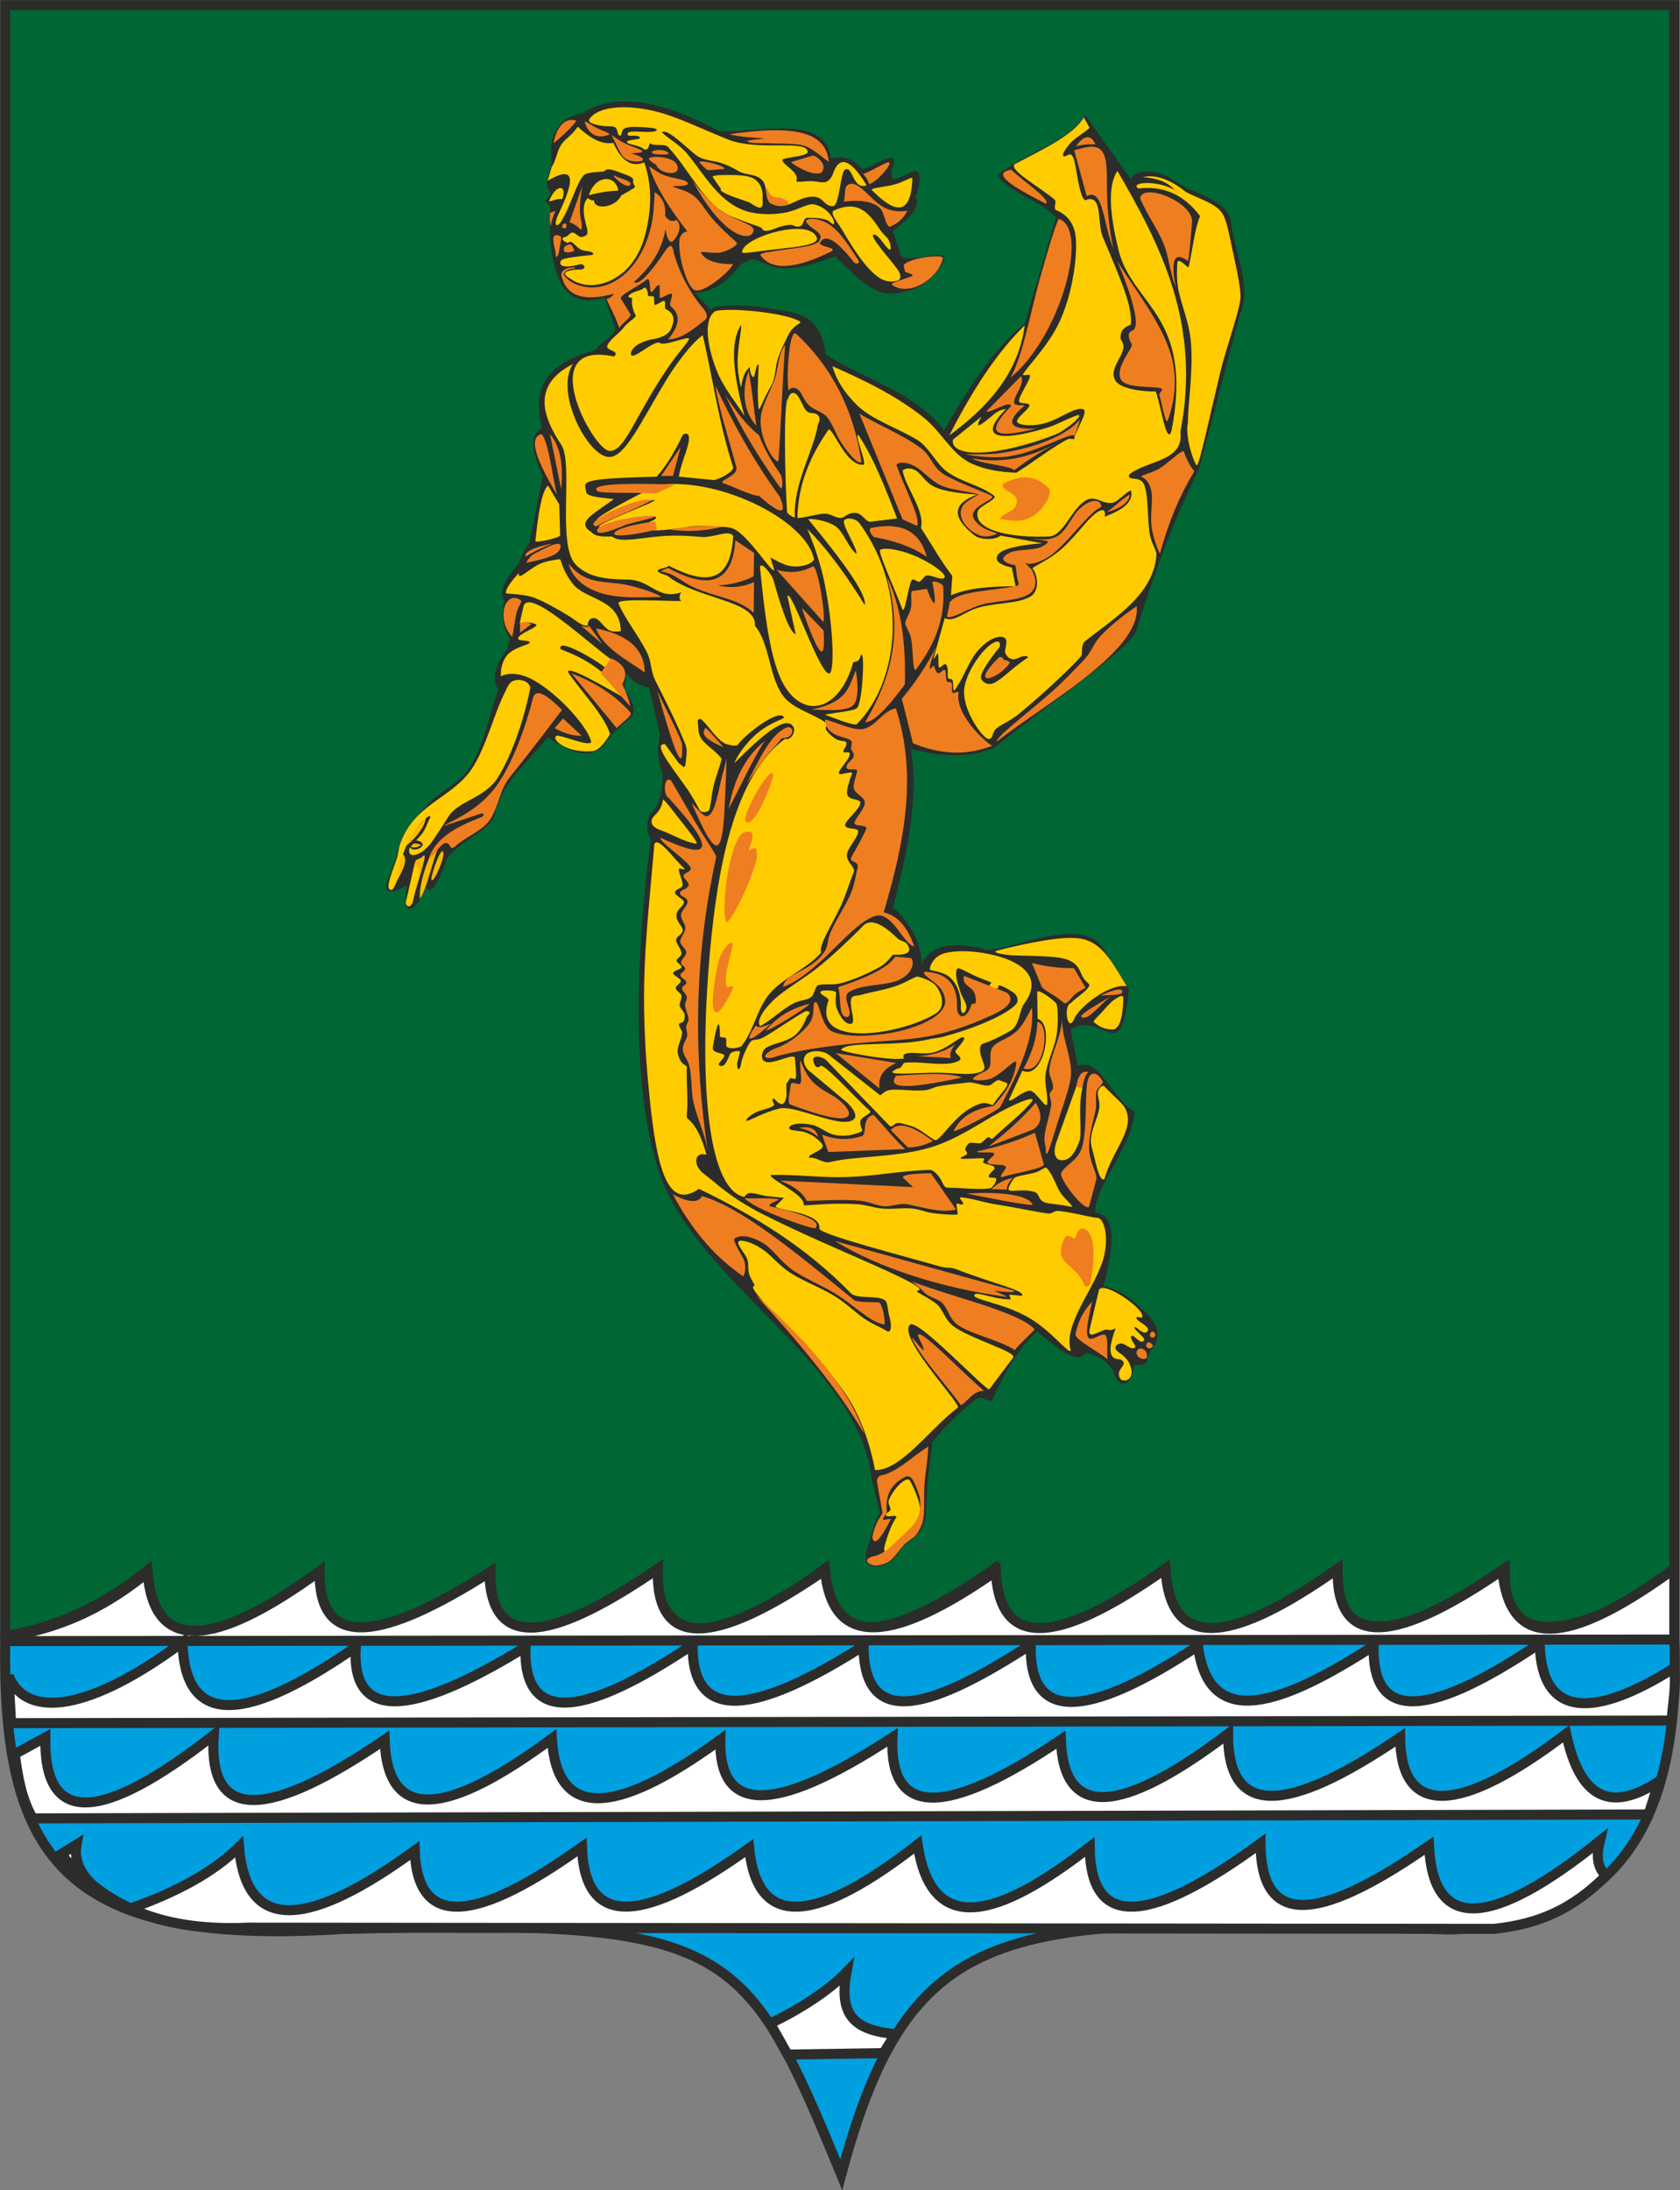
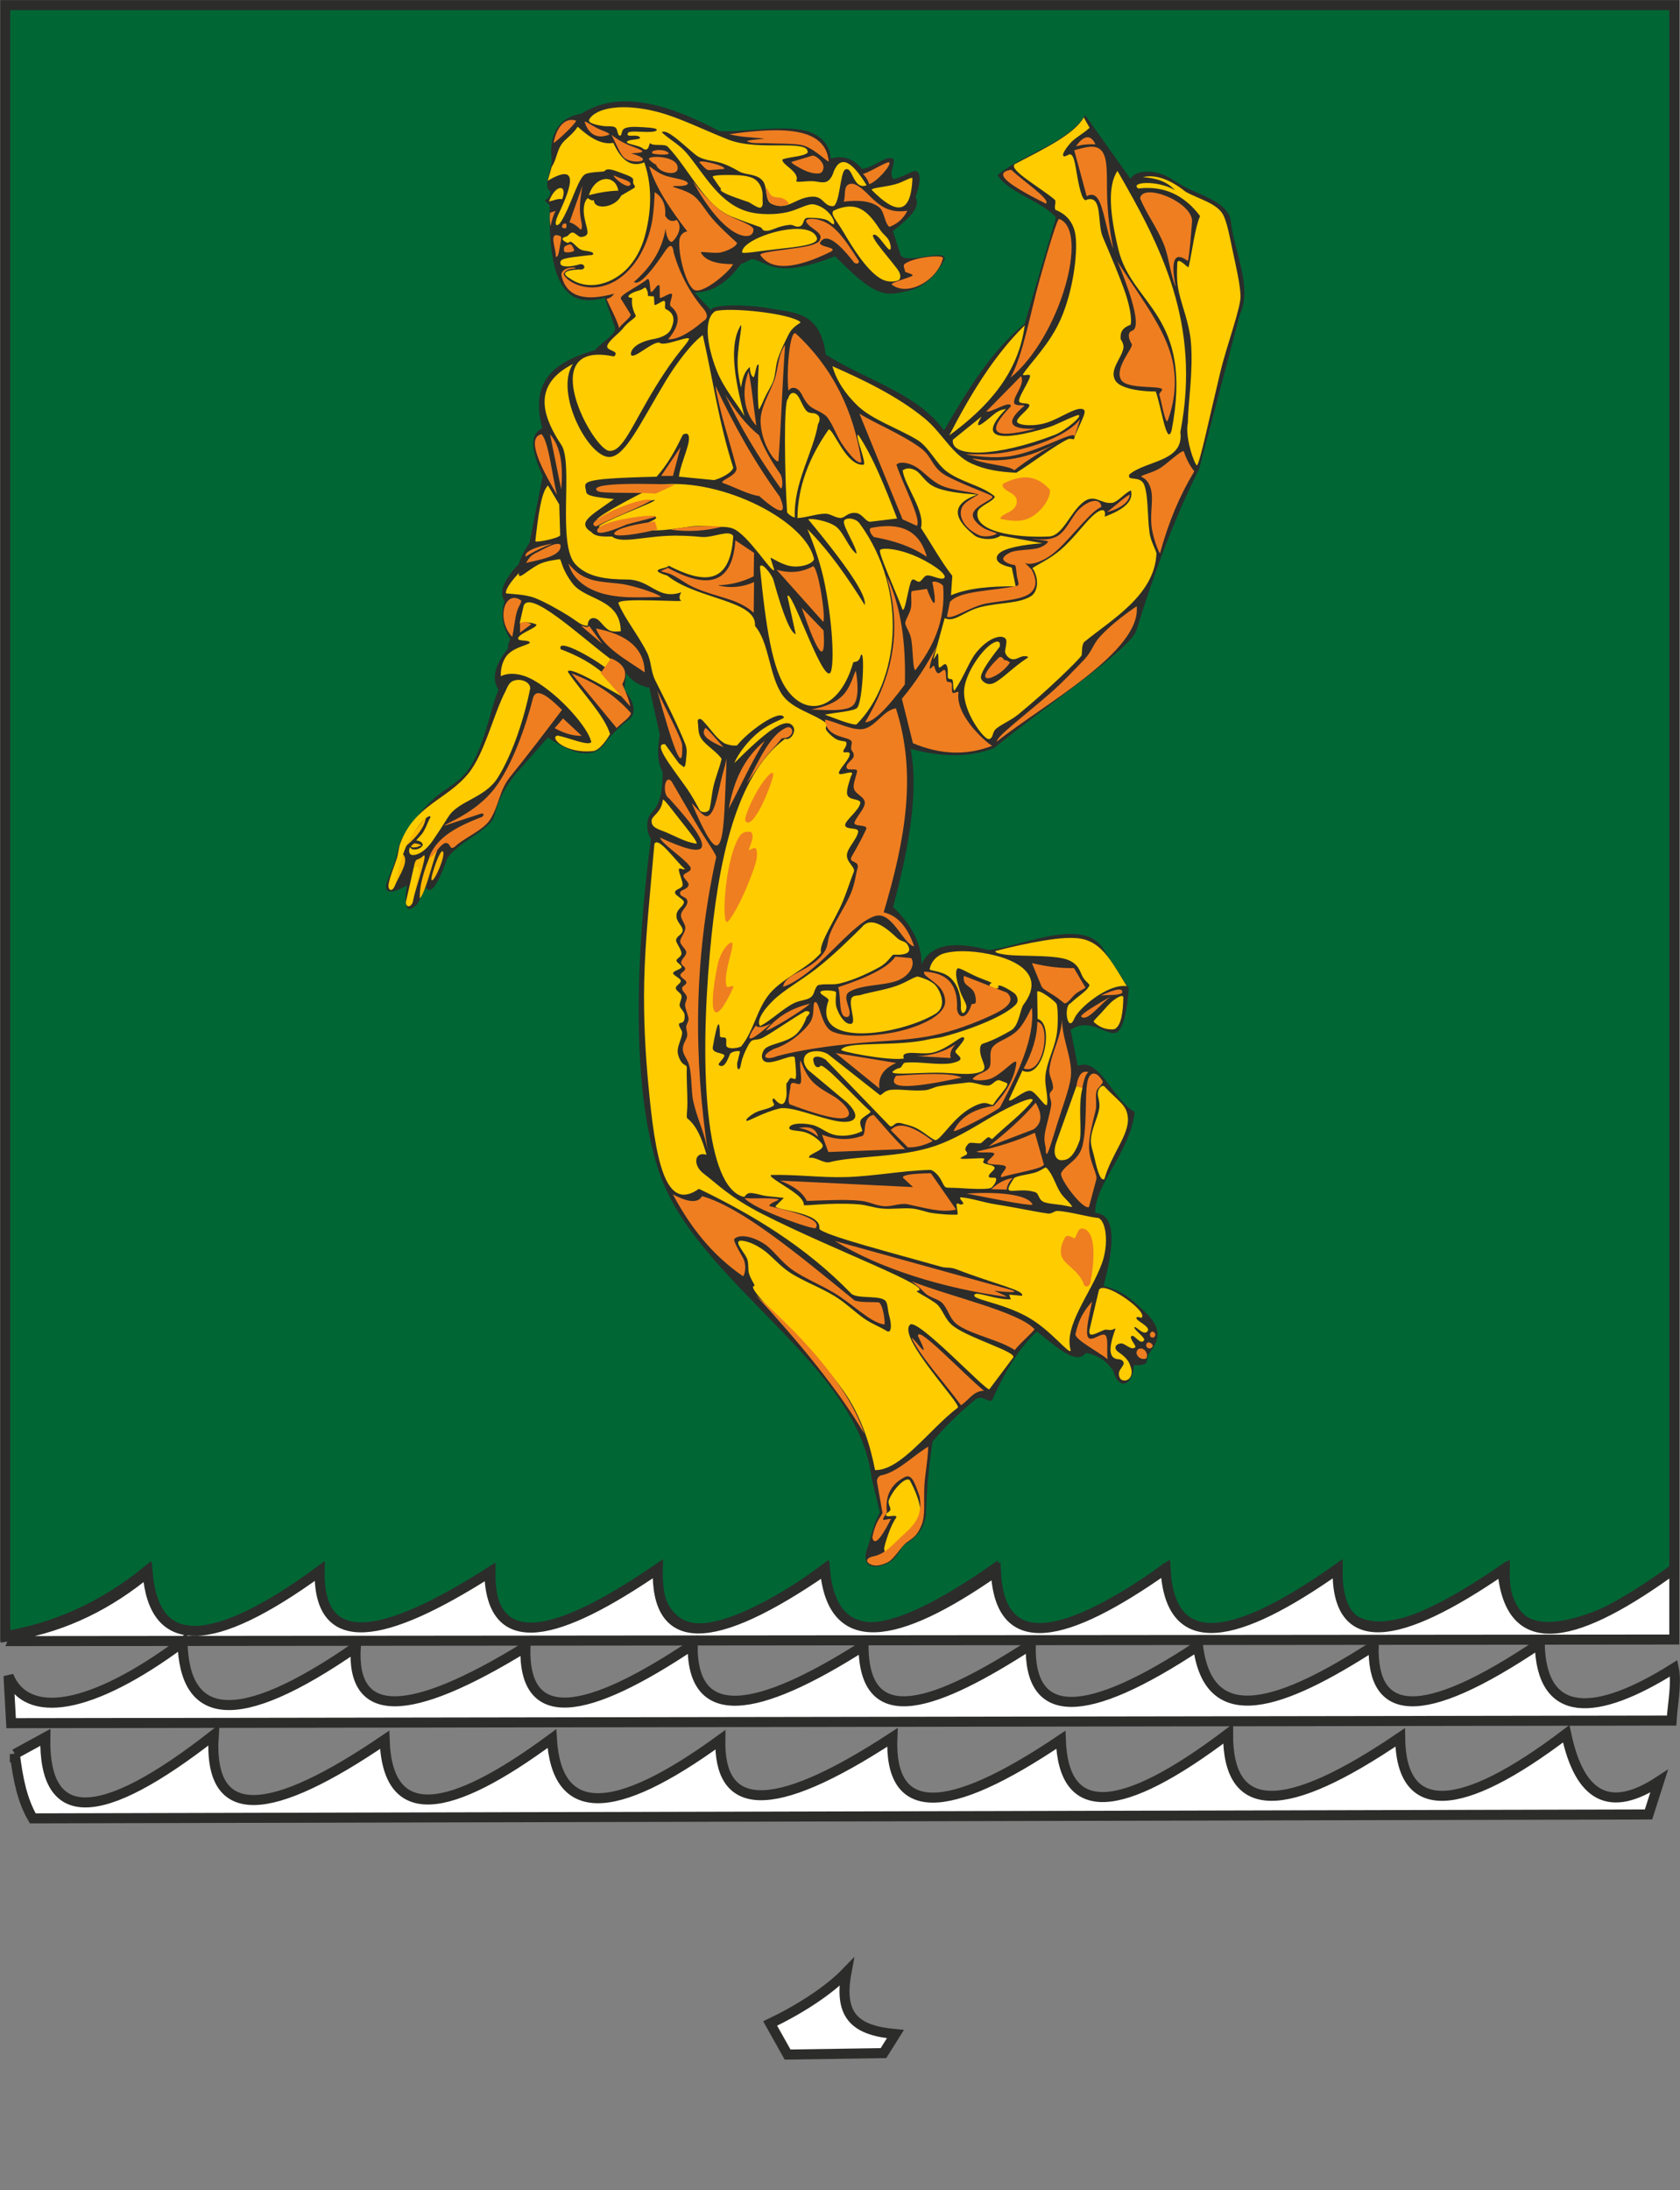
<svg xmlns="http://www.w3.org/2000/svg" xmlns:ns1="http://www.inkscape.org/namespaces/inkscape" xmlns:ns2="http://sodipodi.sourceforge.net/DTD/sodipodi-0.dtd" width="209.628" height="273.125" viewBox="0 0 167.702 218.5" id="svg2" version="1.1" ns1:version="0.48.1 " ns2:docname="GERB.cdr" style="fill-rule:evenodd">
  <rect x="0" y="0" width="167.702" height="218.5" fill="#808080" stroke="none" />
  <defs id="defs34" />
  <ns2:namedview pagecolor="#ffffff" bordercolor="#666666" borderopacity="1" objecttolerance="10" gridtolerance="10" guidetolerance="10" ns1:pageopacity="0" ns1:pageshadow="2" ns1:window-width="1024" ns1:window-height="712" id="namedview32" showgrid="false" fit-margin-top="0" fit-margin-left="0" fit-margin-right="0" fit-margin-bottom="0" ns1:zoom="0.70686318" ns1:cx="225.28509" ns1:cy="71.942276" ns1:window-x="-4" ns1:window-y="-4" ns1:window-maximized="1" ns1:current-layer="svg2" />
  <g id="g4" transform="translate(-82.048,-110.813)">
    <g id="g6">
      <path style="fill:#006634;stroke:#2c2c2b;stroke-width:1" d="m 82.57,111.323 166.612,0 0,156.726 c -10.744,6.496 -17.081,7.256 -16.935,-0.661 -10.456,7.307 -16.269,7.567 -17.437,0.781 -10.138,6.963 -16.068,7.25 -16.917,-0.52 -9.337,6.921 -15.97,8.836 -16.656,-0.261 -9.994,6.967 -16.534,8.408 -16.917,0 -11.255,8.254 -16.233,7.38 -16.917,0.261 -11.761,8.167 -16.486,7.206 -16.397,0 -10.83,7.056 -17.237,7.997 -17.177,0 -11.846,8.83 -16.424,7.108 -17.097,-0.121 -4.465,3.651 -9.377,5.739 -14.162,6.507 l 0,-162.712 z" id="path8" ns1:connector-curvature="0" />
-       <path style="fill:#009fe0;stroke:#2c2c2b;stroke-width:1" d="m 82.57,274.22 166.612,-0.156 c 0.794,20.387 -7.165,28.98 -22.503,29.24 -43.101,-1.155 -53.402,-2.69 -60.656,24.465 -9.709,-23.569 -11.078,-25.535 -49.937,-24.505 -28.06,1.794 -33.866,-7.481 -33.516,-29.044 z" id="path10" ns1:connector-curvature="0" />
      <path style="fill:#ffffff;stroke:#2c2c2b;stroke-width:1" d="m 83.568,273.935 c 5.084,-0.891 9.408,-3.113 13.212,-6.246 0.601,7.808 6.326,7.767 17.176,-0.12 -0.136,8.098 6.5,6.757 16.935,0.12 0.199,8.35 7.005,6.348 16.815,-0.36 -0.2,7.887 5.365,7.927 16.696,0.12 0.75,8.038 7.016,7.137 17.055,0.12 0.39,8.329 6.936,6.807 16.935,-0.24 0.47,8.583 7.096,7.112 17.176,0 -0.13,8.208 6.015,7.287 16.455,0.12 0.779,8.83 7.729,6.738 17.159,-0.13 l 0,7.061 -165.854,0.156 0.24,-0.601 z" id="path12" ns1:connector-curvature="0" />
      <path style="fill:#ffffff;stroke:#2c2c2b;stroke-width:1" d="m 248.913,282.463 -165.755,0.26 -0.26,-4.724 c 1.802,4.404 8.197,3.463 17.365,-3.343 0.211,7.667 5.235,8.828 17.296,0.48 -0.44,7.207 5.205,7.207 16.935,0 -0.22,7.917 6.026,6.897 16.696,-0.24 -0.1,7.867 6.265,6.987 17.055,0.12 0.044,8.719 7.352,5.913 16.695,-0.12 -0.2,7.567 5.365,7.607 16.695,0.12 1.086,8.568 8.434,5.863 17.536,0 -0.18,6.977 4.585,7.837 16.575,-0.24 0.161,7.557 5.538,7.404 13.385,2.47 0.314,1.521 -0.139,3.696 -0.218,5.217 z" id="path14" ns1:connector-curvature="0" />
      <path style="fill:#ffffff;stroke:#2c2c2b;stroke-width:1" d="m 83.528,285.806 3.042,-1.662 c -0.16,8.728 5.445,8.648 16.815,-0.24 -0.611,9.008 5.815,8.128 17.056,0.48 0.29,8.469 6.475,7.427 16.695,-0.12 0.48,7.888 6.085,7.928 16.815,0.12 -0.13,6.977 4.814,7.838 17.176,-0.24 -0.321,7.928 5.284,8.008 16.815,0.24 0.28,7.808 5.845,7.607 16.695,-0.6 -0.04,8.208 5.685,8.167 17.176,0.36 0.079,7.928 5.925,7.727 16.575,-0.36 1.361,6.406 4.393,7.932 9.278,4.729 l -1.059,3.318 -161.288,0.39 c -1.038,-1.778 -1.475,-3.876 -1.791,-6.415 z" id="path16" ns1:connector-curvature="0" />
-       <path style="fill:#ffffff;stroke:#2c2c2b;stroke-width:1" d="m 242.352,297.957 c -0.961,-1.001 -0.92,-2.162 -0.6,-3.483 -10.97,8.808 -16.655,8.968 -17.056,0.48 -9.96,6.898 -16.786,8.88 -16.815,-0.24 -10.64,7.777 -16.985,8.918 -17.055,0.36 -9.09,7.068 -15.776,9.031 -17.176,-0.24 -9.809,7.627 -15.974,8.748 -16.815,0.36 -10.219,7.317 -16.405,8.258 -16.695,-0.12 -10.22,7.327 -16.405,8.408 -16.696,0.361 -10.349,7.536 -16.795,8.437 -17.535,-0.361 -2.583,2.553 -6.306,4.534 -10.81,6.126 -4.044,-1.802 -5.845,-3.924 -5.405,-6.366 l -1.561,0.961 c 4.071,4.687 9.215,7.77 18.737,7.326 l 124.315,0.121 c 4.473,-0.471 7.856,-1.972 11.168,-5.285 z" id="path18" ns1:connector-curvature="0" />
      <path style="fill:#ffffff;stroke:#2c2c2b;stroke-width:1" d="m 158.927,312.685 c 2.86,-1.365 5.801,-3.23 7.621,-5.115 -0.846,4.518 1.046,5.815 4.882,6.172 l -1.192,1.898 -9.572,0.143 -1.739,-3.098 z" id="path20" ns1:connector-curvature="0" />
      <g id="g22">
        <path style="fill:#2c2c2b;stroke:none" d="m 140.066,122.158 c -2.31,0.374 -3.229,2.135 -2.946,4.598 -0.017,1.172 -0.946,2.612 -0.114,3.184 -0.026,0.382 -0.221,0.676 -0.583,0.88 l 0.498,0.467 c -0.221,8.89 2.26,10.134 5.498,9.236 l 0.969,2.829 c 0.444,0.691 -1.305,1.604 -1.957,2.406 -4.982,1.374 -6.261,3.752 -5.26,7.786 -1.198,0.521 -1.18,2.105 0.055,4.753 l -1.319,6.657 c -0.497,0.753 -0.893,1.47 -1.065,2.109 -1.555,1.649 -2.027,2.895 -1.417,3.739 -0.549,1.567 0.009,2.921 0.562,3.778 -0.2,0.347 -0.271,0.649 -0.215,0.906 -1.277,1.596 -1.722,3.007 -0.951,4.15 -0.788,1.627 -1.469,6.212 -3.315,8.325 -1.005,1.15 -2.129,1.601 -3.137,2.515 -1.217,1.102 -2.291,2.476 -3.122,3.857 -0.478,0.794 -0.503,1.586 -0.732,2.289 -0.485,1.484 -1.082,2.41 -0.905,2.871 0.14,0.365 0.623,0.374 1.554,-0.08 l 0.5,-0.259 c -0.385,2.6 0.139,2.756 1.073,1.802 l 0.834,-1.613 c 0.404,0.666 1.031,0.154 2.145,-2.95 1.304,-1.629 3.118,-2.236 4.35,-3.59 0.631,-0.693 0.226,-1.925 2.387,-4.705 l 3.287,-3.712 c 2.249,1.532 4.296,2.239 5.556,0.772 0.648,-0.954 1.547,-1.82 2.619,-2.624 0.661,-0.674 0.475,-1.648 -0.558,-2.922 l 0.212,-1.639 c 0.525,0.785 1.349,1.269 2.298,1.454 l 1.042,4.669 c -0.22,1.359 -0.334,2.559 0.295,3.769 -0.047,3.679 -0.985,3.57 -1.376,4.438 -0.235,0.521 -0.273,1.476 0.195,2.224 -0.892,6.596 -2.631,23.538 0.927,33.507 3.901,10.928 19.868,18.908 21.114,30.33 l 0.822,3.347 c -0.623,1.021 -0.809,2.273 -1.213,3.409 -0.821,2.188 0.8,2.279 2.075,1.593 0.872,-0.47 1.106,-1.369 1.638,-1.836 1.282,-0.722 1.982,-1.753 2.1,-3.093 0.06,-2.38 0.294,-4.759 0.645,-7.139 1.102,-1.346 2.501,-2.755 4.332,-4.256 0.757,-0.425 1.078,0.367 1.617,0.116 1.199,-2.702 2.689,-5.24 4.471,-6.86 2.181,1.703 3.907,3.366 4.901,2.141 1.208,0.229 2.125,0.844 2.751,1.847 0.443,1.812 1.888,1.598 2.041,-0.645 0.343,0.043 0.877,0.027 1.124,-0.134 0.246,-0.162 0.151,-0.702 0.382,-1.014 1.024,-1.378 1.459,-2.495 -0.698,-4.415 -0.916,-0.815 -1.703,-1.757 -3.849,-2.325 1.158,-4.323 1.206,-7.159 -0.837,-7.284 -0.023,-2.907 3.484,-6.037 3.955,-10.067 -2.179,-1.156 -3.511,-5.533 -5.691,-4.592 l -0.708,-3.6 c 1.987,-1.402 3.809,0.856 4.671,0.196 0.541,-0.413 0.943,-1.766 1.136,-4.353 l -2.626,-4.04 c -2.082,-3.147 -8.681,0.075 -11.399,0.225 -3.817,-1.011 -5.847,-0.361 -6.652,1.426 -0.012,-2.004 -0.965,-3.907 -2.859,-5.711 1.657,-6.132 2.549,-11.64 1.758,-15.774 2.862,0.757 5.665,0.951 8.34,-0.09 4.731,-3.913 13.699,-9.924 14.195,-11.739 1.678,-5.463 3.65,-10.863 6.27,-16.126 l 4.048,-15.357 c 1.319,-2.8 -0.61,-6.349 -0.914,-9.523 -0.409,-1.622 -2.572,-2.261 -4.339,-3.111 -0.968,-0.466 -1.786,-1.169 -2.636,-1.431 -1.416,-0.437 -2.67,-0.184 -3.015,0.512 l -4.514,-6.341 c -2.003,2.888 -6.194,3.828 -8.762,5.967 1.027,1.718 4.737,2.761 5.835,4.254 l -3.12,10.554 c -3.158,2.551 -5.655,6.505 -8.057,10.661 -2.667,-3.724 -7.875,-5.05 -11.813,-7.575 -0.536,-4.241 -3.017,-4.147 -5.573,-4.596 -3.085,-0.541 -6.249,-0.29 -5.815,0.224 l -1.697,-1.8 c 1.959,-0.044 3.399,-1.187 4.604,-2.829 l 1.056,-0.501 c 0.64,-0.062 1.517,0.761 2.981,0.888 1.465,0.128 3.519,-0.441 5.383,-1.191 1.949,1.935 3.181,3.099 4.543,3.576 0.933,0.326 1.902,0.066 2.672,-0.105 1.473,-0.329 2.816,-1.344 3.72,-3.181 0.16,-1.106 -3.775,0.559 -4.392,-0.397 l -0.767,-2.4 c 1.715,-1.374 2.795,-2.4 2.251,-3.375 0.484,-1.399 0.544,-2.248 0.18,-2.549 -0.363,-0.299 -1.009,0.4 -2.361,0.749 -0.614,-0.571 0.324,-1.775 -0.079,-2.041 -0.624,-0.412 -1.93,0.898 -3.071,1.012 -0.862,-1.042 -1.912,-1.385 -3.15,-1.028 -0.042,-1.424 -1.065,-2.502 -2.764,-2.844 -2.481,-0.498 -6.801,0.302 -8.352,0.09 -5.702,-3.017 -10.245,-3.966 -13.772,-1.725 z" id="path24" ns1:connector-curvature="0" />
        <path style="fill:#fbb900;stroke:none" d="m 126.232,195.737 c 0.42,0.249 -0.891,3.24 -1.106,2.868 -0.135,-0.244 0.819,-3.038 1.106,-2.868 z m -1.673,-3.34 c -0.116,0.889 -0.831,1.844 -1.971,2.813 0.414,-0.97 1.124,-1.901 1.971,-2.813 z m -2.315,3.614 c 0.726,0.679 -0.32,2.083 -0.834,3.268 l 0.834,-3.268 z m 1.163,-1.059 c -0.501,0.31 -0.4,0.467 0.211,0.38 0.142,-0.019 0.275,-0.129 0.474,-0.165 -0.021,-0.112 -0.495,-0.224 -0.685,-0.215 z m 0.192,1.662 c 0.134,-0.078 0.328,-0.124 0.482,-0.229 0.154,-0.105 0.269,-0.269 0.322,-0.242 0.234,0.143 -0.817,3.197 -1.226,4.796 0.141,-1.442 -0.04,-3.761 0.422,-4.325 z m 2.143,-1.144 c -0.58,1.543 -1.209,4.373 -1.788,4.98 -0.05,-1.221 0.37,-2.773 1.177,-4.6 l 0.611,-0.38 z" id="path26" ns1:connector-curvature="0" />
        <path style="fill:#ffcc00;stroke:none" d="m 165.144,147.347 c 0.409,1.47 1.291,2.747 2.469,3.901 1.435,1.408 3.979,2.248 5.967,3.428 1.181,0.699 1.926,2.417 2.99,3.186 1.552,1.125 3.369,1.329 4.786,2.474 -0.063,0.483 -1.593,0.952 -1.715,1.521 -0.418,1.951 3.573,2.632 7.114,2.482 1.335,-0.056 2.055,-2.261 3.315,-3.34 1.229,-1.051 1.814,0.133 3.005,-0.019 0.542,-0.069 1.359,-1.088 1.871,-1.235 0.29,1.136 -0.844,1.949 -2.622,2.615 0.186,-0.895 -0.408,-0.83 -1.248,-0.044 -0.84,0.787 -1.925,2.297 -3.163,3.354 -1.044,0.892 -2.06,1.333 -2.807,1.817 0.68,0.981 0.594,2.346 -0.163,2.815 -1.193,0.737 -3.048,0.603 -4.94,1.058 -1.778,0.428 -2.611,1.591 -3.654,1.121 l -1.113,4.048 c 0.065,0.101 0.363,-0.624 0.427,-0.524 0.117,0.181 10e-4,1.188 0.119,1.369 0.126,0.196 0.532,-0.528 0.729,-0.235 0.273,0.403 0.06,1.136 0.187,1.333 0.094,0.147 0.363,0.018 0.43,0.179 0.113,0.27 0.017,0.837 0.175,1.084 1.02,-1.456 1.464,-2.933 2.221,-3.853 1.122,-1.361 2.292,-1.742 2.779,-1.451 0.293,0.175 0.234,0.434 0.074,1.316 -0.041,0.288 0.307,0.796 0.774,0.839 0.341,0.031 0.721,-0.258 1.015,-0.296 0.38,-0.048 0.617,0.048 0.449,0.155 -1.453,0.925 -2.575,2.187 -3.409,2.533 -0.648,0.269 -1.167,-0.228 -1.233,-0.504 -0.09,-0.376 0.452,-1.346 1.86,-3.125 0.199,-0.825 -0.577,-0.633 -1.43,0.235 -0.967,0.983 -2.044,2.79 -2.115,4.114 -0.115,2.131 1.943,4.833 2.432,4.844 0.069,-0.016 0.172,0.034 0.322,-0.184 0.151,-0.218 0.117,-0.581 0.465,-0.864 0.546,-0.443 1.458,-0.812 2.212,-1.427 2.823,-2.3 6.099,-5.491 6.3,-5.875 0.07,-0.431 -0.015,-0.861 0.213,-1.292 2.698,-2.233 7.116,-4.687 7.257,-8.913 -0.194,-0.596 -0.585,-1.221 -0.698,-2.07 -0.217,-1.622 -0.11,-3.624 -0.521,-4.719 -0.385,-1.028 -1.791,-0.296 -1.483,-1.055 1.695,-1.406 5.477,-1.261 5.086,-4.217 2.09,-10.81 -1.919,-18.525 -6.278,-26.062 -1.029,1.524 -0.742,4.411 0.105,7.878 1.366,5.59 7.527,6.487 5.299,18.015 -0.495,1.688 -1.06,-2.547 -1.589,-3.896 -0.942,0.042 -3.437,-0.17 -4.003,-1.05 -0.687,-1.069 0.604,-2.241 0.78,-3.265 0.06,-0.342 -0.128,-0.68 -0.274,-0.898 -0.06,-0.705 0.185,-1.132 0.985,-1.434 0.132,-0.266 0.042,-1.549 -0.519,-3.18 -0.558,-1.625 -1.429,-3.644 -2.246,-5.575 -0.596,-1.408 0.017,-4.137 -1.558,-3.744 -0.424,0.395 -0.751,-0.953 -0.988,-2.286 -0.223,-1.253 -0.351,-2.495 -0.905,-2.161 -0.268,0.117 -0.452,0.257 -0.516,0.023 -0.073,-0.265 0.683,-1.171 0.855,-1.337 0.5,-0.48 1.222,-0.859 1.792,-1.391 l -0.579,-1.036 c -0.969,1.699 -3.952,3.128 -6.891,4.663 -0.678,0.55 2.611,2.358 4.014,3.567 0.145,0.249 -0.105,0.618 0.039,0.987 1.284,0.504 1.91,1.468 2.039,2.78 0.162,1.65 -0.243,5.274 -1.515,8.154 -1.123,2.54 -3.069,4.377 -3.782,5.512 0.141,0.172 0.836,-0.188 0.72,0.22 -0.193,0.68 -1.296,2.219 -1.053,2.494 0.201,0.228 0.71,0.071 0.955,0.254 0.364,0.27 -1.438,1.396 -1.163,1.782 0.23,0.323 1.684,0.452 2.973,0.028 1.373,-0.452 2.788,-1.522 3.53,-1.348 0.571,0.134 -0.087,1.043 -0.797,2.812 -0.005,0.415 -0.278,0.024 -0.671,0.209 -1.286,0.603 -3.68,2.447 -5.13,3.333 -1.605,-0.068 -3.079,-0.285 -4.47,-0.915 -1.939,-0.881 -2.926,-3.058 -4.671,-4.492 -2.723,-2.238 -6.159,-3.872 -9.217,-5.22 z m -11.942,-18.856 0.625,0.912 c 0.035,0.06 0.098,0.123 0.184,0.188 -0.029,0.059 -0.028,0.142 0.007,0.253 0.541,0.427 1.851,0.803 2.807,1.153 0.501,0.31 1.034,0.655 1.192,0.502 0.268,-0.182 0.128,-0.645 0.155,-0.998 0.052,-0.672 -0.215,-1.476 -0.858,-1.855 -0.576,-0.339 -1.615,-0.373 -2.506,-0.375 -0.947,-0.003 -1.728,0.042 -1.606,0.22 z m 15.876,1.285 c 2.285,2.308 3.902,2.686 4.05,-1.18 -0.104,-0.18 -0.852,0.374 -1.738,0.608 -1.141,0.301 -2.454,0.351 -2.312,0.572 z m 23.184,89.398 c 1.482,1.574 2.28,1.861 2.376,3.179 0.122,1.693 -1.656,3.622 -2.341,6.083 -0.348,0.257 -0.681,-0.67 -1.001,-2.136 -0.1,-0.458 -0.354,-1.134 -0.354,-1.659 0,-1.155 0.765,-2.415 0.852,-3.406 0.051,-0.574 -0.205,-1.045 -0.159,-1.417 0.06,-0.478 0.434,-0.769 0.627,-0.644 z m -2.781,0.048 -1.926,5.38 c -0.569,1.5 0.043,1.975 0.44,1.958 0.397,-0.018 1.116,0.039 1.835,-1.99 0.229,-1.041 -0.185,-3.448 0.259,-5.133 -0.059,-0.794 -0.333,-0.979 -0.608,-0.215 z m -2.963,8.108 c 0.674,0.685 0.884,1.711 1.414,2.51 0.32,0.479 0.817,0.844 1.135,1.324 0.05,0.129 -0.438,-0.043 -1.089,-0.14 -0.651,-0.096 -1.453,-0.145 -1.777,-0.313 -0.552,-0.287 -0.396,-0.838 -0.868,-0.98 -1.857,-0.558 -3.444,0.68 -2.129,-1.273 0.074,-0.367 1.654,-0.45 2.358,-0.73 0.548,-0.218 0.84,-0.538 0.956,-0.398 z M 147.37,195.012 c 0.369,-0.827 2.099,1.682 3.021,2.478 0.003,0.206 -0.563,-0.207 -0.577,0.068 -0.018,0.354 0.499,1.4 0.351,1.644 -0.205,0.337 -0.716,0.298 -0.739,0.661 -0.018,0.277 0.951,0.703 0.897,0.97 -0.098,0.488 -0.718,0.634 -0.752,1.31 -0.033,0.667 0.676,1.065 0.617,1.535 -0.052,0.416 -0.629,0.504 -0.652,0.95 -0.012,0.247 0.499,0.849 0.536,1.273 0.028,0.329 -0.399,0.492 -0.489,0.683 -0.102,0.218 0.549,0.505 0.5,0.718 -0.049,0.212 -0.798,0.352 -0.844,0.58 -0.041,0.209 0.689,0.508 0.755,0.732 0.088,0.286 -0.475,0.499 -0.487,0.757 -0.012,0.266 0.457,0.473 0.545,0.714 0.113,0.31 -0.148,0.654 -0.162,0.995 -0.013,0.324 0.48,0.61 0.5,1.009 0.056,1.043 -0.557,0.607 -0.566,0.929 -0.007,0.281 0.333,0.561 0.315,0.841 -0.041,0.616 -0.452,1.23 -0.446,1.842 0.004,0.348 0.195,0.865 0.45,1.155 0.198,0.225 0.478,0.223 0.465,0.478 -0.047,0.946 0.058,2.402 0.057,3.497 0,0.852 -0.135,1.471 -0.002,1.561 0.886,0.679 1.468,2.006 1.911,3.627 -1.189,-0.378 -1.423,1.013 -0.288,1.876 1.427,1.086 2.633,2.378 5.876,4.034 6.882,3.515 17.421,7.405 15.437,7.672 -0.233,0.052 0.672,0.415 1.799,1.189 0.807,0.553 0.868,1.665 1.918,2.4 1.749,1.224 6.176,2.487 5.881,3.04 l -2.387,3.181 c -0.274,0.266 -7.194,-7.169 -7.926,-6.438 -1.272,1.272 5.156,7.919 4.778,8.269 -2.821,2.133 -5.66,6.273 -8.262,6.235 -0.438,-2.253 -1.29,-5.285 -3.176,-7.934 -2.351,-3.306 -5.538,-6.338 -7.418,-8.282 -1.205,-1.245 -1.821,-2.072 -1.509,-2.145 0.229,-0.02 -0.186,-0.41 -0.46,-1.183 -0.155,-0.435 -0.033,-0.872 -0.168,-1.405 -0.173,-0.684 -1.4,-1.793 -0.743,-1.94 0.521,-0.022 1.428,0.261 2.438,1.008 0.737,0.546 1.468,1.449 2.452,2.114 1.324,0.893 3.093,1.51 4.595,2.436 1.086,0.671 1.967,1.565 2.924,2.227 0.743,0.516 1.584,0.817 2.261,1.243 0.444,0.227 0.476,-0.624 0.22,-1.524 -0.182,-0.641 -0.133,-1.259 -0.392,-1.516 -0.591,-0.588 -2.829,-0.137 -3.42,-0.726 -4.515,-4.645 -9.728,-7.808 -15.191,-10.436 -3.358,2.384 -4.353,-2.783 -5.072,-10.667 -0.27,-2.964 -0.466,-6.36 -0.388,-10 0.096,-4.393 0.62,-9.075 1.017,-13.735 z m 0.845,-4.419 c -0.151,1.36 -1.114,1.564 -1.126,2.114 -0.016,0.704 0.709,0.828 1.533,1.175 0.824,0.347 1.871,0.961 2.958,1.099 0.131,-0.166 -0.813,-1.32 -1.699,-2.44 -0.805,-1.02 -1.547,-2.028 -1.666,-1.948 z m 24.394,14.421 c 0.507,0.767 0.05,1.113 -1.37,1.039 -0.174,0.016 -0.533,0.757 -1.348,1.213 -0.947,0.53 -2.501,1.297 -4.013,1.661 -0.74,0.178 -1.413,-0.005 -2.108,0.154 -0.219,0.049 -0.327,0.403 -0.43,0.634 -0.254,0.987 -1.132,0.73 -2.039,1.178 -1.095,0.542 -2.298,1.725 -3.367,2.288 -0.382,-0.434 0.149,-1.461 1.339,-2.601 1.065,-1.02 2.718,-1.929 4.248,-3.115 1.732,-1.345 3.348,-2.97 4.522,-4.112 0.938,-1.233 2.447,-0.017 3.577,1.056 0.346,0.33 0.772,0.278 0.989,0.605 z m -8.654,4.864 c -0.197,-0.345 1.148,-0.291 1.487,-0.135 0.195,0.028 -0.134,0.905 0.138,1.669 0.29,0.814 0.831,1.585 1.387,1.55 0.581,-0.036 -0.087,-1.497 0.024,-2.322 0.05,-0.374 0.147,-0.484 0.873,-0.536 0.977,-0.309 2.521,-0.525 3.671,-0.937 1.151,-0.413 1.908,-1.021 2.193,-0.913 0.837,0.231 1.419,0.545 1.724,0.883 0.327,0.362 1.277,2.038 -0.058,2.835 -3.548,2.115 -12.416,3.489 -10.632,-1.372 -0.049,-0.274 -0.601,-0.415 -0.807,-0.722 z m 14.006,1.542 c 0.083,-1.337 -0.395,-2.571 -1.188,-3.171 -0.793,-0.602 -1.901,-0.571 -1.928,-0.736 0.085,-0.559 0.558,-1.372 1.547,-1.615 1.38,-0.341 3.307,-0.195 5.029,0.244 2.686,0.685 4.783,2.226 2.833,4.844 -0.4,0.466 -0.438,2.133 -1.292,2.631 -0.74,0.432 -1.751,0.976 -2.803,1.32 -0.378,0.124 -0.317,0.833 -0.147,1.356 0.219,0.672 0.575,1.195 -0.038,1.438 -1.11,0.442 -2.774,0.092 -4.364,0.097 -2.226,0.006 -4.59,0.26 -4.478,-0.097 0.145,-0.12 0.418,-0.323 0.691,-0.362 0.286,-0.041 0.295,-0.511 0.588,-0.541 1.41,-0.139 3.163,0.266 4.543,0.069 2.039,-0.403 0.201,-0.894 0.494,-1.276 0.499,-0.651 1.151,-1.283 0.7,-1.33 -0.298,-0.032 -1.463,1.083 -2.802,1.484 -1.068,0.32 -2.295,-0.101 -2.943,0.176 -0.339,0.144 -0.069,0.419 -0.163,0.472 -1.56,0.238 -6.638,-0.762 -6.205,-0.896 0.538,-0.886 5.513,-0.245 8.829,-1.044 0.287,-0.069 0.959,-0.142 1.244,-0.217 3.36,-0.887 6.38,-2.218 7.336,-3.234 0.346,-0.367 0.138,-0.846 -0.073,-1.067 -0.202,-0.212 -2.005,-1.325 -1.634,-0.582 -0.735,0.124 -1.022,-0.021 -0.86,-0.435 0.51,-0.067 -0.424,-0.3 -1.331,-0.699 -0.908,-0.4 -1.788,-0.965 -1.926,-0.804 -0.302,0.353 -0.031,1.356 0.27,2.26 0.207,0.618 0.567,1.092 0.629,1.486 0.068,0.441 -0.452,1.177 -0.558,0.229 z m 3.53,-5.748 c -0.345,0.137 0.415,0.378 1.679,0.446 1.73,0.094 4.291,0.005 5.443,0.443 1.165,0.442 1.234,1.23 1.539,1.752 0.303,0.521 0.817,0.695 0.585,0.918 -0.203,0.455 -1.253,1.101 -1.815,1.666 -0.744,0.234 -0.313,3.094 0.364,1.548 0.393,-1.04 3.429,-3.556 5.243,-3.241 -1.414,-2.317 -2.332,-4.055 -4.088,-4.624 -1.088,-0.354 -2.712,-0.177 -4.329,0.09 -1.433,0.238 -3.258,0.639 -4.621,1.002 z m 4.092,4.117 c 0.011,-0.433 1.943,0.966 1.955,1.245 0.124,0.495 0.161,2.111 -0.035,3.15 -0.253,1.336 -0.972,2.638 -1.1,3.973 -0.09,0.929 0.268,1.858 0.179,2.788 -0.085,0.614 -1.099,-1.251 -1.695,-1.316 -0.678,-0.074 -2.058,1.313 -2.127,0.901 l 1.347,-2.905 c 2.128,1.002 3.222,-4.715 1.519,-5.162 l -0.043,-2.674 z m 8.6,0.526 c -0.035,1.626 -0.234,2.662 -0.733,3.079 -0.186,0.157 -0.416,0.117 -0.678,0.099 -0.437,-0.03 -0.966,-0.197 -1.544,-0.725 -0.069,-0.096 0.324,-0.448 0.768,-0.925 0.366,-0.391 0.803,-0.947 1.232,-1.256 0.335,-0.241 0.896,-0.616 0.955,-0.272 z m -2.439,29.208 -0.919,3.88 c -0.21,1.005 0.614,0.415 1.463,0.084 0.179,-0.07 0.452,0.045 0.683,0.008 0.233,-0.038 0.488,-0.229 0.419,-0.092 -0.788,2.131 -0.593,3.004 0.385,3.018 0.283,0.036 0.472,0.244 0.439,0.438 -0.042,0.249 -0.37,0.521 -0.453,0.846 -0.078,0.302 0.069,0.689 0.266,0.772 0.616,0.261 1.205,-0.357 0.902,-1.257 -0.139,-0.415 -0.242,-0.791 -1.047,-1.389 -0.884,-0.519 -0.379,-0.976 0.078,-0.995 0.391,-0.017 1.017,0.741 1.405,0.395 0.162,-0.144 -0.59,-0.852 -0.391,-1.101 0.258,-0.326 0.922,0.977 1.283,0.384 0.151,-0.248 -1.146,-1.14 -0.955,-1.3 0.153,-0.127 0.911,0.928 1.309,0.392 0.336,-0.455 -1.286,-1.062 -1.111,-1.34 0.138,-0.22 0.507,0.181 0.563,-0.088 0.314,-0.749 -3.948,-3.699 -4.319,-2.655 z m -18.888,18.952 c 0.483,0.871 1.372,2.755 0.975,3.883 -0.272,0.773 -0.974,1.293 -1.757,1.949 -0.445,0.371 -1.099,1.649 -1.632,2.038 -0.533,0.39 -1.206,0.399 -1.603,0.214 -0.216,-0.381 0.608,-0.314 1.123,-0.511 0.31,-0.118 0.468,-0.44 0.338,-0.707 0.048,-0.49 0.705,-2.509 1.2,-3.1 0.167,-0.364 -0.591,-0.112 -0.888,-0.167 -0.075,-0.022 -0.18,-0.13 -0.097,-0.242 0.082,-0.111 0.385,-0.217 0.414,-0.423 0.034,-0.234 -0.297,-0.596 -0.144,-0.964 0.459,-1.104 1.642,-2.329 2.071,-1.97 z M 143.378,159.51 c -0.238,-0.295 1.935,-0.305 2.622,-0.142 0.144,0.296 -2.24,0.256 -2.622,0.142 z m -6.628,-0.261 1.123,1.888 0.094,3.079 c -0.125,0.297 -2.355,0.744 -2.481,0.596 0.281,-2.602 0.608,-4.955 1.264,-5.563 z m -13.442,38.286 c 0.031,-0.215 0.257,-0.316 0.43,-0.225 0.103,0.056 0.165,0.356 0.129,0.479 l -0.629,3.078 c -0.23,0.501 -0.641,0.469 -0.683,-0.02 l 0.753,-3.312 z m 11.67,-18.044 c 0.003,-0.663 -1.003,-1.063 -1.746,-0.729 -0.338,0.151 -0.516,0.522 -0.705,0.971 -1.188,2.218 -2.108,6.291 -3.743,8.269 -2.171,2.626 -5.351,3.157 -6.77,6.923 -0.186,0.497 -0.186,0.98 -0.35,1.513 -0.239,0.779 -0.628,1.629 -0.809,2.495 -0.154,0.698 0.328,0.927 0.59,0.275 0.298,-0.738 0.525,-2.411 0.983,-3.575 0.334,-0.848 0.805,-1.558 1.056,-1.935 0.694,-1.043 1.425,-1.638 1.529,-1.404 0.022,0.106 -0.114,0.22 -0.205,0.454 -0.121,0.306 -0.291,0.711 -0.508,1.063 -0.216,0.354 -0.522,0.588 -0.699,0.855 0.465,0.026 0.707,0.303 0.629,0.49 -0.106,0.253 -0.632,0.511 -1.043,0.372 -0.095,-0.031 -0.143,-0.129 -0.224,-0.202 -0.172,0.484 -0.055,0.818 0.372,0.788 0.605,-0.042 1.303,-0.558 1.893,-1.415 0.461,-0.669 1.001,-1.482 1.579,-2.408 1.006,-1.61 3.643,-1.835 4.934,-3.902 1.51,-2.416 2.651,-5.99 3.237,-8.898 z m -1.059,-6.485 c 0.557,-0.166 1.115,-0.131 1.673,0.108 0.104,0.334 -1.721,0.859 -1.831,1.383 -0.039,0.338 1.174,0.107 1.172,0.446 -0.165,0.219 -1.341,0.388 -2.101,1.072 -0.59,0.531 -0.833,1.495 -0.789,2.264 0.775,-0.404 2.007,-0.325 3.277,0.394 2.602,1.471 5.48,4.776 5.747,6.169 -0.257,0.431 -2.231,-0.43 -3.346,-0.645 -0.902,0.139 0.728,1.842 3.532,1.545 0.681,-0.072 1.471,-1.282 1.69,-1.706 -0.58,-1.873 -2.805,-4.125 -4.208,-6.188 0.018,-0.671 3.605,1.459 5.419,2.466 -1.137,-2.103 -3.23,-3.651 -6.138,-4.729 -0.441,-1.264 3.718,1.102 5.079,2.317 0.286,0.064 0.516,-0.787 -0.057,-1.314 -2.893,-2.129 -8.447,-7.379 -8.764,-5.142 l -0.355,1.56 z m 4.017,-6.408 c 0.186,0.172 0.179,0.989 1.26,2.417 1.307,1.726 4.772,1.462 4.821,4.774 -0.375,0.03 -0.869,0.082 -1.213,-0.129 -0.504,-0.308 -0.838,-0.945 -1.228,-1.12 -0.422,-0.188 -0.855,0.025 -0.861,0.696 -0.668,0.016 -1.079,-0.476 -2.006,-1.042 -1.051,-0.642 -2.308,-1.347 -3.256,-1.72 -0.935,-0.371 -2.415,-0.4 -2.903,-0.464 -0.077,-0.507 0.869,-1.59 1.303,-2.029 -0.13,0.795 0.711,-0.172 1.882,-0.815 0.352,-0.193 0.783,-0.317 1.185,-0.402 0.402,-0.085 0.777,-0.13 1.016,-0.166 z m 26.842,-12.952 c 0.554,0.104 1.715,3.618 3.442,3.537 0.438,-0.02 -0.919,-3.065 -0.489,-2.984 1.519,2.292 2.698,5.306 3.867,8.343 l -2.694,0.323 c -0.491,-0.025 -0.772,-0.833 -1.451,-0.881 -0.851,-0.063 -1.049,0.525 -1.539,0.5 -0.538,-0.027 -0.983,-0.437 -1.514,-0.423 -0.884,0.021 -1.852,0.389 -2.75,0.435 0.028,-3.077 1.133,-6.019 3.128,-8.85 z m -4.064,-3.051 c -0.462,0.074 -0.333,7.721 -0.096,11.326 0.108,0.21 0.624,0.538 0.769,0.51 -0.143,-3.437 1.86,-6.532 2.308,-9.285 0.317,-0.546 0.153,-0.894 -0.234,-1.062 -0.232,-0.102 -0.58,0.006 -0.856,-0.233 -0.385,-0.333 -0.68,-1.323 -0.998,-1.644 -0.408,-0.413 -0.782,-0.1 -0.893,0.388 z m 2.596,16.02 c -0.741,-3.784 -9.077,-8.108 -15.332,-7.454 -0.465,0.048 -6.602,3.199 -6.334,3.54 0.121,0.155 4.364,-1.913 5.785,-2.013 0.006,0.146 -1.514,0.732 -2.973,1.35 -1.371,0.58 -2.687,1.192 -2.635,1.318 0.063,0.15 1.606,-0.393 3.106,-0.722 1.323,-0.29 2.569,-0.374 2.574,-0.241 0.39,0.273 -1.946,0.843 -1.289,1.145 0.939,0.434 3.224,0.022 4.722,-0.19 0.842,-0.12 1.659,-0.041 2.467,0.003 0.629,0.034 1.272,-0.013 1.797,0.189 1.541,0.591 3.979,4.626 4.133,4.122 l -0.365,-1.162 c -0.056,-0.205 0.853,0.546 1.907,0.774 0.929,0.203 2.223,-0.13 2.437,-0.659 z m 32.368,-36.995 c 2.498,-0.306 4.552,0.609 6.165,2.747 -0.514,1.167 -0.761,3.392 -1.142,5.088 -0.052,0.169 -1.114,-1.135 -1.135,-0.36 -0.018,0.732 -0.1,1.728 0.169,2.903 0.326,1.418 1.027,3.096 1.188,4.888 0.26,2.891 -0.289,6.147 -0.298,8.078 -0.326,1.463 0.676,4.263 0.913,4.281 0.318,-0.391 1.22,-4.712 2.317,-9.275 0.657,-2.741 2.121,-6.615 2.022,-7.688 -0.026,-1.054 -0.429,-2.805 -0.798,-4.533 -0.269,-1.26 -0.49,-2.509 -0.866,-3.372 -0.552,-1.269 -2.5,-1.693 -3.816,-2.434 -1.637,-1.313 -3.113,-1.75 -4.262,-1.453 1.209,0.087 2.341,0.359 3.197,1.292 -1.783,-1.04 -4.573,-0.801 -3.654,-0.162 z m -11.34,13.651 c -2.981,2.914 -5.366,6.778 -7.534,10.985 3.881,-2.843 6.901,-6.203 7.534,-10.985 z m -7.172,11.408 2.868,-2.314 c -0.93,1.578 0.158,0.677 1.165,-0.169 0.703,-0.59 1.046,-0.501 1.28,-0.591 -2.964,3.002 -0.666,3.311 4.102,1.879 0.99,-0.297 1.828,-0.832 3.034,-1.254 0.759,-0.111 -1.2,1.551 -2.274,1.963 -5.799,2.23 -10.437,2.32 -10.175,0.486 z m -5.014,3.062 c 0.217,1.569 2.261,4.038 1.826,5.745 1.043,1.592 2.087,3.46 3.131,4.776 l -0.131,1.938 c 1.738,-0.739 4.021,-0.9 6.457,-0.9 l -0.391,-1.869 c -1.074,-0.227 -1.447,-0.548 -1.495,-0.868 -0.049,-0.321 0.227,-0.642 0.792,-0.873 1.28,-0.523 3.568,-0.658 3.768,-0.681 l -4.175,-0.762 c -0.652,0.508 -2.13,0.415 -2.673,-0.068 -2.239,-1.8 -2.131,-3.139 0.326,-4.016 -1.592,-0.136 -3.281,-0.285 -4.328,-0.815 -0.923,-0.468 -1.26,-1.309 -1.819,-1.608 -0.625,-0.333 -1.042,-0.173 -1.288,0.001 z m -3.775,13.436 c -1.73,-2.767 -3.558,-5.405 -5.733,-7.584 0.746,1.773 1.38,3.688 1.739,5.51 0.918,4.657 0.934,8.658 0.491,8.881 -0.902,0.455 -3.874,-8.584 -4.225,-7.689 l 0.831,3.793 c -0.485,-0.157 -1.18,-1.635 -2.244,-5.468 -0.133,-0.445 -1.195,-1.874 -1.329,-1.235 0.596,5.988 1.22,10.224 2.726,12.278 2.132,2.908 5.323,1.716 6.582,-2.753 0.131,-0.145 0.576,0.082 0.747,-0.695 0.45,-0.892 0.218,4.475 -0.332,5.193 -0.276,0.364 -2.161,0.47 -3.242,0.705 0.761,0.272 2.692,1.063 3.158,0.971 4.193,-4.158 5.29,-13.214 0.333,-20.02 -0.426,-0.632 -1.544,-0.662 -1.593,-0.224 -0.062,0.562 1.323,2.659 1.26,3.222 -0.803,-0.573 -1.273,-2.161 -2.077,-2.734 -0.803,-0.573 -2.479,-0.837 -2.743,-0.706 4.503,5.433 5.805,7.71 5.651,8.555 z m 1.526,-5.501 c 0.335,-0.271 1.838,-0.064 3.219,0.489 1.776,0.711 3.45,1.892 3.21,2.278 -0.259,0.314 -1.143,-0.196 -1.637,-0.226 -0.384,-0.024 -0.498,0.374 -0.785,0.588 -0.304,0.225 -0.682,-0.474 -0.897,-0.031 -0.315,0.647 -0.638,3.343 -0.894,2.802 -0.739,-1.966 -2.446,-5.672 -2.216,-5.9 z m -29.045,-42.938 c -0.138,0.349 0.606,0.531 1.434,0.651 0.377,0.055 0.795,-0.033 1.113,0.104 0.339,0.146 0.228,0.718 0.481,0.851 0.315,0.061 0.097,-0.553 0.561,-0.742 0.299,-0.121 0.776,-0.157 1.335,-0.12 0.559,0.036 1.912,0.052 1.828,0.313 -0.243,0.309 -1.535,0.136 -2.294,0.143 -0.686,0.005 -0.628,0.205 -0.614,0.305 0.032,0.209 0.512,0.054 0.92,0.124 0.317,0.053 0.388,0.222 0.252,0.273 -0.332,0.123 -0.735,0.072 -1.143,0.224 -0.532,0.337 1.08,0.369 1.537,0.799 0.087,0.082 0.324,0.128 0.455,-0.051 0.131,-0.178 0.157,-0.579 0.244,-0.496 0.326,0.309 1.425,0 1.744,0.34 2.222,2.358 3.669,5.851 6.305,6.938 0.869,0.359 2.013,0.752 2.902,1.074 0.248,0.091 0.187,0.313 0.447,0.36 0.664,0.119 1.203,-0.463 2.492,-0.577 0.443,-0.04 0.49,0.22 0.926,0.169 0.617,-0.072 0.313,-0.874 0.931,-0.883 0.34,-0.006 1.18,0.001 1.797,0.198 0.369,0.118 0.569,0.494 0.783,0.442 0.178,-0.374 -0.628,-1.686 -1.965,-1.967 -0.635,-0.134 -1.558,0.509 -2.653,0.763 -1.321,0.307 -2.844,0.236 -3.785,0.002 -2.966,-0.738 -4.446,-3.654 -6.241,-5.818 -0.777,-0.936 -1.68,-1.342 -2.536,-2.143 0.489,-0.454 2.352,1.438 3.378,2.251 0.651,0.515 1.47,0.533 2.261,0.731 0.697,0.176 1.437,0.535 2.059,0.913 0.642,0.39 1.777,0.197 2.387,0.963 0.283,0.354 0.298,0.994 0.405,1.513 0.064,0.311 0.162,0.578 0.37,0.714 1.704,0.853 2.432,-0.609 4.176,-0.666 1.119,-0.037 1.11,0.97 2.055,0.95 0.659,-0.081 0.712,-3.367 1.197,-3.643 0.786,-0.452 0.754,2.074 2.155,1.557 -1.387,-2.272 -2.539,-3.116 -3.271,-1.413 -0.153,0.529 -0.414,0.957 -0.798,1.078 -0.384,0.122 -0.891,-0.064 -1.352,-0.074 -0.815,-0.017 -1.714,0.189 -1.59,-0.066 0.347,-0.891 -1.587,-1.632 -1.379,-2.113 0.845,-0.284 2.077,-0.269 2.501,-0.664 0.179,-1.401 -4.829,-0.092 -7.917,-1.306 -2.442,-0.959 -4.837,-2.171 -6.994,-2.742 -3.505,-0.928 -6.21,-0.453 -6.899,0.741 z m 24.405,9.091 c -0.38,0.321 0.296,0.974 0.973,2.122 0.925,1.569 2.252,3.722 3.63,4.604 0.614,0.393 1.277,0.43 1.85,0.229 0.122,-0.042 0.341,-0.324 0.091,-0.83 -0.366,-0.741 -3.425,-3.94 -2.413,-3.721 0.469,0.135 1.209,1.516 1.508,1.496 0.14,-0.123 0.022,-0.684 -0.16,-1 -0.183,-0.315 -0.554,-0.567 -0.797,-0.931 -0.588,-0.877 -1.251,-1.869 -2.216,-2.235 -0.803,-0.305 -1.683,-0.098 -2.466,0.266 z m -9.136,4.164 c -0.107,-1.483 6.87,-3.591 7.476,-1.398 0.09,0.666 -2.097,0.856 -4.09,1.082 -1.76,0.198 -3.349,0.482 -3.386,0.316 z m -15.289,-5.71 c 0.582,-1.968 2.635,-2.149 2.932,-0.45 -0.962,0.03 -1.968,0.195 -2.932,0.45 z m -2.676,0.407 c 0.573,-1.496 -0.645,-1.571 -1.317,0.225 0.438,-0.075 0.92,-0.331 1.317,-0.225 z m 17.086,26.787 c -1.434,-4.409 -2.032,-8.818 -3.048,-13.229 -1.145,0.812 -2.728,2.958 -3.666,4.515 -2.598,4.305 -4.008,7.448 -5.552,7.636 -2.104,0.257 -5.633,-6.384 -3.746,-9.27 -2.189,1.12 -2.958,2.545 -2.808,4.17 0.112,1.202 0.729,2.514 1.647,3.89 1.248,1.871 -0.449,9.909 1.409,11.912 1.248,1.346 3.228,1.514 5.154,1.525 2.398,0.013 3.04,2.09 5.419,1.276 -0.259,0.435 -0.189,0.636 -0.073,0.805 0.848,0.249 -6.372,-0.341 -6.205,0.294 0.585,1.461 1.996,3.192 2.847,4.897 0.478,0.956 0.353,1.848 0.843,2.817 1.131,2.233 2.231,4.436 2.986,6.326 0.224,0.558 0.121,1.047 0.087,1.428 -0.044,0.492 -0.076,0.808 -0.226,0.877 l -0.496,-0.38 -1.387,-1.913 c -1.258,-0.098 0.572,2.15 2.089,4.292 0.594,0.838 1.074,1.729 1.401,2.353 0.34,0.235 0.771,0.154 0.942,-0.118 0.19,-0.791 0.226,-1.581 0.416,-2.371 0.216,-0.896 0.587,-1.791 0.803,-2.686 -0.446,-0.695 -1.592,-1.349 -2.04,-2.043 -0.347,-0.54 -0.258,-1.075 -0.343,-1.661 -0.033,-0.305 0.242,-0.414 0.529,-0.076 0.729,0.75 1.34,1.794 2.186,2.251 0.249,0.087 0.754,0.271 1.219,0.176 1.06,-1.359 4.302,-3.703 4.674,-2.78 0.012,0.129 -1.255,0.485 -2.406,1.368 -1.116,0.854 -2.171,2.223 -2.545,3.176 2.75,-2.735 5.241,-4.952 5.928,-3.527 0.181,0.512 -0.352,1.314 -0.874,1.112 -4.953,3.642 -6.704,12.375 -7.509,21.419 -1.035,11.627 -0.443,23.246 3.342,24.27 0.176,0.075 0.254,-0.324 0.601,-0.367 0.446,-0.056 1.198,0.233 1.723,0.296 0.934,0.112 1.743,0.169 1.72,0.189 l -0.776,0.764 c -0.595,0.467 4.601,0.56 4.321,2.293 0.142,0.601 7.94,2.599 12.091,3.789 0.662,0.19 0.913,0.005 1.631,0.284 3.677,1.43 6.893,2.113 6.5,2.63 l -1.274,-0.118 0.166,0.471 c -1.323,0.063 -3.207,-0.712 -3.546,-0.529 -0.732,0.516 2.497,0.775 5.189,2.271 2.374,1.32 4.145,3.775 4.341,3.373 -0.737,-2.484 1.992,-5.645 3.106,-8.687 0.714,-1.951 0.43,-4.218 -0.336,-4.542 -1.135,-0.115 -2.639,-0.591 -4.029,-0.706 -0.388,-0.032 -0.602,0.314 -0.999,0.261 -0.44,-0.058 -0.884,-0.133 -1.328,-0.216 -1.332,-0.252 -2.665,-0.503 -3.906,-0.7 -1.314,-0.21 -2.278,-0.585 -3.398,-0.697 -0.568,-0.058 0.575,0.735 0.006,0.678 -0.07,0.171 -0.431,-0.199 -0.501,-0.028 -0.069,0.171 0.153,0.884 0.083,1.055 -0.074,0.046 -1.149,0.051 -2.546,-0.146 -0.634,-0.089 -1.22,-0.374 -2.012,-0.446 -0.916,-0.083 -2.009,0.095 -2.991,0.002 -0.81,-0.078 -1.621,-0.379 -2.394,-0.428 -3.038,-0.195 -5.368,0.207 -5.403,0.078 0.036,-0.233 -0.188,-0.641 -0.635,-1.005 -1.06,-0.863 -2.957,-1.811 -2.634,-1.994 2.476,-0.064 4.929,0.276 7.404,0.212 2.806,-0.072 5.658,-0.646 8.463,-0.718 0.23,-0.023 0.639,0.325 0.909,0.692 0.307,0.416 0.45,0.96 0.675,1.048 0.114,0.063 0.659,0.03 1.318,0.07 1.098,0.066 2.556,0.164 3.169,0.001 0.172,-0.103 0.606,-0.605 0.525,-0.952 -0.047,-0.2 -0.817,0.08 -0.722,-0.28 0.079,-0.301 0.629,-0.57 0.567,-0.811 -0.066,-0.254 -0.795,-0.291 -1.07,-0.455 -0.166,-0.097 0.076,-0.301 0.036,-0.453 -0.291,-0.084 -2.022,0.098 -2.313,0.015 -0.291,-0.083 0.858,-0.433 0.568,-0.516 0.152,-0.086 -0.115,-0.193 -0.134,-0.396 -0.018,-0.203 0.212,-0.503 0.36,-0.619 0.176,-0.14 1.02,0.081 1.202,-0.023 0.188,-0.108 0.523,-0.518 0.718,-0.575 0.196,-0.055 0.253,0.243 0.442,0.135 1.27,-1.232 3.039,-2.552 3.977,-3.783 0.184,-0.436 -1.128,-0.014 -3.314,1.174 -1.7,0.922 -3.929,2.483 -6.391,3.333 -3.491,1.204 -7.937,0.955 -10.55,1.624 -0.598,0.153 -1.418,-0.581 -2.017,-0.428 -0.271,-0.396 1.698,-0.741 1.279,-1.372 -0.206,-0.311 -0.863,-0.904 -1.627,-1.163 -0.673,-0.229 -1.466,-0.12 -1.652,-0.392 -0.091,-0.448 1.024,-0.639 2.262,-0.371 0.796,0.172 1.411,0.805 2.245,1.001 0.944,0.224 2.094,-0.014 2.701,-0.349 0.308,0.013 -0.445,-0.799 0.034,-1.261 0.349,-0.337 0.94,-0.577 0.853,-0.738 -1.683,-1.483 -4.941,-5.212 -5.048,-4.449 -0.555,0.253 -0.671,-0.626 -0.656,-0.781 0.02,-0.199 0.45,-0.415 1.216,0.056 l 6.426,6.644 c 0.431,0.174 0.382,-0.52 1.234,-0.255 0.289,0.09 0.945,0.201 1.519,0.517 0.739,0.406 1.418,1.033 1.79,1.149 0.46,0 1.478,-1.689 2.823,-2.731 0.547,-0.424 1.348,-0.889 1.969,-0.974 0.425,-0.059 0.72,0.219 0.97,0.177 0.462,-0.815 1.655,-1.9 1.385,-2.175 l -0.775,-0.294 c -0.485,0.014 -0.623,0.508 -1.108,0.544 -0.55,0.041 -1.446,-0.373 -1.995,-0.309 -0.769,0.11 -1.911,0.188 -2.942,0.383 -0.504,0.096 -0.874,0.356 -1.369,0.396 -1.332,0.109 -2.53,-0.149 -3.43,-0.038 -0.693,0.086 -0.864,0.57 -1.068,0.513 l -5.177,-4.077 c -0.622,-0.374 -1.387,-0.341 -1.808,-0.192 -0.702,0.249 -0.832,1.046 -0.162,1.78 l 3.879,3.234 c 1.563,1.534 0.67,2.11 -0.827,1.888 -1.864,-0.276 -4.745,-1.574 -5.929,-1.286 -1.705,0.414 -3.076,1.299 -3.272,1.22 -0.207,-0.09 0.5,-0.644 0.945,-0.853 0.537,-0.252 1.36,-0.34 1.763,-0.669 0.17,-0.139 -0.373,-0.566 0.019,-0.705 0.681,0.789 1.049,0.753 1.231,-0.134 0.071,-0.346 -0.009,-0.751 0.014,-1.37 0.122,-0.057 0.253,-0.396 0.375,-0.505 0.101,-0.091 0.406,0.118 0.528,0.062 0.13,-0.248 0.013,-1.332 -0.055,-1.999 0.089,-0.921 -3.14,1.309 -3.291,-0.208 -0.02,-0.195 0.081,-0.712 0.484,-0.944 0.672,-0.386 1.901,-0.533 2.729,-1.141 0.742,-0.545 1.163,-1.6 1.241,-1.881 0.427,-0.424 0.39,-0.62 -0.11,-0.589 -1.245,0.688 -3.002,1.952 -4.223,2.633 -0.554,0.309 -0.892,0.116 -1.207,0.366 -0.297,0.29 -0.916,1.632 -0.999,2.263 -0.111,0.747 -0.436,0.728 -0.386,-0.087 l 0.277,-1.117 c 0.004,-0.162 -0.862,-0.054 -0.998,0.234 -0.204,0.51 -0.41,0.956 -0.634,1.114 -0.224,0.157 -0.468,0.027 -0.496,-0.083 -0.034,-0.134 0.352,-0.388 0.577,-0.853 0.021,-0.362 -1.279,-0.188 -1.163,-0.883 0.473,-2.709 0.7,-2.919 0.719,-1.059 0.112,0.167 0.478,0.018 0.587,0.185 0.112,0.166 -0.032,0.649 0.078,0.815 0.268,0.316 1.173,0.136 1.441,0 1.287,-1.558 1.555,-3.748 2.884,-5.305 1.33,-1.558 3.764,-2.485 5.093,-4.043 -0.195,-0.793 0.892,-2.454 1.847,-4.392 0.593,-1.203 1.006,-2.635 1.422,-3.663 0.216,-0.475 -0.722,-0.93 -0.682,-1.71 0.035,-0.689 1.033,-1.592 1.126,-2.323 0.036,-0.479 -1.358,-0.135 -1.298,-0.69 0.052,-0.479 1.458,-1.486 1.517,-2.215 -0.128,-0.439 -1.194,-0.179 -1.322,-0.844 -0.087,-0.451 0.26,-1.354 0.389,-1.793 0.557,-0.808 -1.121,0.052 -1.204,-0.268 -0.095,-0.367 1.143,-1.436 1.071,-1.967 -0.019,-0.284 -0.609,-0.019 -0.638,-0.213 -0.028,-0.194 0.396,-0.505 0.297,-0.913 -0.028,-0.15 -0.449,-0.088 -0.878,-0.261 -0.428,-0.174 -0.957,-0.732 -1.085,-0.92 -0.257,-0.378 0.211,-0.561 -0.062,-0.758 -1.252,-0.956 -3.374,-1.389 -4.354,-2.797 -1.343,-1.93 -1.295,-5.225 -2.734,-6.882 0.226,-2.576 -5.796,-2.626 -8.757,-5.021 -2.208,-0.692 0.087,-0.663 0.131,-0.994 3.424,1.764 6.164,2.047 6.457,-2.957 -0.436,-0.685 -1.998,0.205 -3.18,0.094 -1.135,-0.107 -2.291,-0.165 -3.425,-0.108 -2.654,0.131 -4.632,0.771 -5.5,0.064 -0.979,0.017 -1.67,0.019 -2.07,-0.456 -0.45,-0.255 -0.718,-0.621 -0.548,-0.999 0.282,-0.629 1.519,-1.326 2.815,-2.287 -1.974,-0.173 -2.731,-0.343 -2.772,-0.703 -0.115,-0.994 -1.127,-1.327 7.032,-1.521 1.062,-1.201 1.828,-2.54 2.611,-4.184 0.536,-0.312 0.72,0.074 0.566,0.808 -0.198,0.945 -0.855,2.43 -0.957,3.369 l 3.519,0.346 c 0.69,-0.189 1.745,-0.71 1.914,-1.232 z M 145.5,142.279 c -0.275,-0.533 -0.437,-1.097 -0.346,-1.728 0.115,-0.015 -0.242,-0.017 -0.347,-0.101 -0.106,-0.082 0.033,-0.384 1.16,-0.699 0.277,-0.077 0.494,-0.401 0.578,-0.156 0.039,0.118 0.17,0.149 0.188,0.746 l 0.593,0.047 0.049,0.843 c 0.19,0.07 0.797,-0.46 0.987,-0.39 0.188,0.069 -0.041,0.74 0.148,0.81 1.117,0.515 0.733,1.487 0.531,1.959 -0.26,0.608 -1.025,0.925 -2.011,1.078 -2.002,0.467 -2.08,1.403 -1.973,1.549 0.305,0.416 2.169,-1.415 2.835,-1.234 0.404,0.416 2.69,-0.642 2.937,-0.419 0.03,0.216 -0.654,0.937 -1.364,1.88 -0.757,1.004 -1.556,2.248 -2.027,3.02 -2.34,3.83 -3.225,6.403 -4.567,6.311 -1.642,-0.113 -7.548,-11.063 0.408,-9.43 0,0 0.151,0.027 0.221,-0.227 0.096,-0.347 -0.926,-0.37 -0.837,-0.811 0.101,-0.499 1.278,-1.347 1.568,-1.746 0.523,-0.718 1.381,-1.086 1.269,-1.302 z m -8.381,-14.815 c 0.478,-0.71 0.507,-1.547 0.959,-2.226 0.397,-0.599 1.049,-0.895 1.639,-1.784 1.152,1.054 2.322,1.829 3.559,1.613 0.729,1.6 1.674,2.52 3.086,1.946 0.917,2.627 0.615,5.318 0.037,7.424 -0.316,1.154 -0.946,2.406 -1.875,3.301 -1.55,1.494 -3.855,2.085 -5.584,0.855 -0.905,-0.505 -0.513,-0.838 0.907,-0.896 0.838,0.106 0.604,-0.775 -0.118,-0.461 -1.089,0.287 -1.688,0.148 -1.734,-0.099 -0.094,-0.515 0.283,-0.577 2.938,-0.869 0.439,0.033 0.471,-0.28 -0.024,-0.355 -0.283,-0.091 -0.659,-0.049 -0.983,-0.256 -0.338,-0.217 -0.625,-0.607 -0.864,-0.712 -0.142,-0.064 -0.293,0.113 -0.355,0.103 -0.644,-0.286 -0.684,-0.505 -0.079,-0.655 0.124,-0.032 0.337,-0.413 0.6,-0.381 0.263,0.032 0.597,0.475 0.841,0.448 0.221,-0.024 0.484,-0.098 0.566,-0.266 0.204,-0.21 -0.165,-1.068 -0.285,-1.915 -0.1,-0.701 0.016,-1.394 0.368,-1.705 0.181,0.127 0.367,0.282 0.623,0.208 -0.022,1.015 2.144,0.775 2.719,-0.461 l 1.261,-0.737 c 0.266,-0.153 -0.053,-0.353 -0.072,-0.536 -0.018,-0.182 0.065,-0.349 -0.087,-0.479 -0.267,-0.23 -0.775,-0.373 -1.166,-0.526 -0.689,-0.271 -1.371,-0.504 -1.586,-0.164 -0.173,0.108 -1.394,0.058 -1.923,0.303 -0.651,0.302 -1.33,2.69 -2.079,4.113 -0.227,0.432 -0.409,0.76 -0.582,0.9 -0.287,0.234 -0.466,-0.015 -0.09,-0.891 1.584,-3.273 1.957,-5.21 -1.016,-3.457 l 0.399,-1.383 z m 16.332,14.39 c 1.527,-0.412 7.49,0.229 8.496,1.089 0.082,0.131 -0.74,0.319 -1.208,1.299 -0.318,0.665 -0.806,1.557 -1.091,2.533 -0.195,0.668 -0.175,1.391 -0.413,2.043 -0.188,0.513 -0.499,0.956 -0.748,1.466 -0.319,0.656 -0.57,1.328 -0.702,1.373 -0.152,-1.432 -0.077,-2.935 -0.002,-4.447 -0.255,-0.216 -0.313,1.006 -0.511,1.24 -0.181,-0.103 -0.343,-0.285 -0.372,-1.029 -0.596,0.531 -0.729,1.178 -0.888,2.058 -0.186,-0.787 -0.376,-1.836 -0.329,-2.882 0.072,-1.634 0.46,-3.209 0.334,-3.351 -1.215,1.86 -0.681,5.254 0.342,9.077 -0.676,-1.171 -2.074,-2.744 -2.795,-4.608 -0.928,-2.396 -1.33,-5.073 -0.113,-5.861 z" id="path28" ns1:connector-curvature="0" />
        <path style="fill:#ef7e20;stroke:none" d="m 143.364,128.315 c -0.319,0.028 1.402,1.537 1.62,0.882 0.068,-0.371 -1.08,-0.55 -1.62,-0.882 z m 53.715,115.326 c -0.366,0.153 -0.312,0.654 0.099,0.616 0.286,-0.157 0.275,-0.485 -0.099,-0.616 z m -0.338,1.088 c 0.433,0.136 0.509,0.46 0.121,0.612 -0.504,0.015 -0.516,-0.605 -0.121,-0.612 z m -1.039,0.665 c -0.526,0.361 0.06,1.2 0.752,0.949 0.312,-0.416 -0.209,-1.208 -0.752,-0.949 z m -4.638,-4.734 c -0.807,0.918 -1.332,1.727 -1.664,3.275 0.005,0.542 2.146,1.651 3.219,2.475 -0.142,-0.645 0.128,-2.244 -0.287,-2.428 -0.478,-0.213 -1.569,0.98 -1.751,0.005 -0.137,-0.733 0.334,-2.568 0.483,-3.327 z m -20.087,21.715 c -1.132,2.21 -1.688,2.624 -1.851,1.81 0.095,-0.515 0.274,-1.095 0.499,-1.539 0.224,-0.445 0.495,-0.757 0.513,-0.916 l -0.52,-2.945 c -0.076,-0.311 0.003,-0.595 0.318,-0.768 1.669,-0.293 3.18,-1.922 4.77,-2.883 -0.051,1.52 -0.325,2.763 -0.385,3.894 -0.087,1.654 0.137,2.979 -0.311,4.002 -0.179,0.412 -0.345,0.722 -0.592,0.983 -0.247,0.26 -0.574,0.47 -0.865,0.68 -0.567,0.408 -1.182,1.571 -1.826,1.944 -0.161,0.094 -0.683,0.331 -1.146,0.358 -0.818,0.047 -1.519,-0.655 -0.368,-0.911 1.195,-0.236 1.99,-1.205 2.692,-1.858 1.171,-1.089 2.301,-1.919 1.942,-4.094 -0.553,-1.653 -0.843,-2.264 -1.482,-1.961 -1.364,0.7 -1.962,1.847 -1.793,3.437 0.068,0.142 -0.442,0.664 -0.375,0.792 0.068,0.128 0.713,-0.138 0.78,-0.025 z m -14.618,-32.058 c 0.329,0.14 2.318,-0.062 3.392,0.135 0.175,0.128 -0.905,0.316 -0.9,0.687 2.854,0.672 5.269,1.365 4.613,2.2 -0.259,0.173 -6.305,-1.925 -7.105,-3.022 z m 9.032,4.303 c 4.557,2.808 10.907,4.727 17.045,5.563 0.509,0.069 -1.448,-0.673 -1.043,-0.599 0.54,0.099 2.917,0.3 1.431,-0.133 l -17.433,-4.831 z m 7.642,4.019 c 4.097,1.595 10.706,3.044 12.29,4.785 -0.254,0.389 -1.794,1.715 -1.962,2.083 -1.506,-1.001 -4.104,-1.474 -5.62,-2.457 -0.931,-0.603 -0.961,-1.523 -1.62,-2.229 -0.42,-0.45 -1.283,-0.522 -1.799,-1.072 -0.263,-0.282 -0.849,-0.812 -1.289,-1.11 z m 0.015,5.648 c 0.212,-0.061 2.146,2.874 0.637,-0.181 -0.111,-1.177 4.392,3.638 6.587,5.457 -1.075,0.005 -1.53,0.961 -2.295,1.442 -1.643,-2.239 -4.043,-4.844 -4.929,-6.718 z m -15.603,-4.315 c 5.551,4.906 9.436,9.573 10.887,13.892 -2.572,-4.369 -6.431,-9.054 -10.887,-13.892 z m -8.239,-10.019 c 1.544,0.84 2.518,0.904 2.924,0.193 3.85,1.079 9.26,5.526 15.229,10.409 0.664,0.221 1.624,0.129 2.437,0.193 0.38,0.262 0.612,1.78 0.548,2.199 -1.383,-0.138 -3.193,-2.072 -5.089,-3.183 -1.338,-0.786 -2.791,-1.384 -3.986,-2.183 -1.248,-0.836 -2.005,-2.076 -2.925,-2.672 -1.345,-0.87 -2.573,-0.948 -2.986,-0.496 -0.17,0.066 0.371,1.042 0.834,1.853 0.423,0.743 0.218,1.691 0.035,1.873 -3.067,-2.096 -5.254,-4.884 -7.021,-8.186 z m 44.859,-20.094 c 0.115,-0.519 -0.602,-0.427 -2.152,0.277 0.717,-0.092 1.76,0.031 2.152,-0.277 z m -1.108,0.347 c -1.001,0.668 -2.407,2.673 -3,2.006 0.172,-0.381 1.796,-1.295 3,-2.006 z m -7.901,-3.315 c 1.397,0.343 2.796,0.534 4.194,0.502 l 1.149,1.939 c -0.018,0.091 -0.445,0.242 -0.914,0.574 -0.414,0.292 -0.821,1.04 -1.183,1.005 -0.287,-0.216 -0.63,-0.522 -0.995,-0.754 -0.608,-0.388 -1.22,-0.699 -1.305,-0.969 l -0.946,-2.297 z m 7.086,11.841 c -0.138,0.414 -0.55,0.584 -0.649,0.993 -0.128,0.527 0.06,1.298 -0.086,1.897 -0.296,1.21 -0.672,2.611 -0.648,3.673 0.035,1.46 0.845,2.611 0.731,3.163 l -0.739,2.766 c -0.579,0.353 -2.982,-2.843 -2.779,-3.365 0.412,-0.904 1.779,-1.236 2.14,-2.783 0.482,-2.062 0.204,-4.97 0.488,-6.353 0.221,-1.075 0.953,-1.083 1.542,0.009 z m -1.434,-0.968 c -0.278,-0.062 -0.532,-0.04 -0.719,0.147 -0.291,0.292 -0.448,0.871 -0.491,1.286 l 0.584,0.159 c 0.094,-0.469 0.284,-1.387 0.626,-1.592 z m -2.605,-5.578 c -0.233,1.906 1.066,4.198 0.834,6.104 -0.14,1.142 -0.825,2.935 -1.318,4.519 -0.634,2.036 -1.091,3.701 -1.167,2.93 -0.004,-0.872 -0.227,-0.797 -0.114,-1.768 0.079,-0.664 0.618,-2.373 0.65,-3.008 0.02,-0.361 -0.179,-0.639 -0.156,-0.984 0.018,-0.263 0.323,-0.37 0.331,-0.628 0.022,-0.688 -0.445,-1.183 -0.362,-1.872 0.215,-1.763 1.195,-3.141 1.302,-5.293 z m -28.196,16.409 13.28,0.646 -1.016,-0.948 c -0.04,-0.258 0.893,-0.402 2.802,-0.431 l 2.518,3.62 c -1.47,0.354 -3.129,-0.171 -4.819,-0.524 -0.77,-0.16 -1.571,0.247 -2.359,0.191 -0.878,-0.063 -1.474,-0.454 -2.356,-0.542 -1.685,-0.167 -3.663,-0.027 -5.37,0.013 -0.467,-0.933 -1.455,-1.551 -2.68,-2.025 z m 21.091,0.855 c 0.584,-0.536 1.296,-0.984 2.138,-1.114 -0.334,0.358 -0.576,0.731 -0.591,1.156 l -1.547,-0.042 z m -2.451,0.438 c 3.019,-0.194 6.159,0.05 6.578,1.12 -0.744,0.072 -4.697,-0.761 -6.578,-1.12 z m 6.805,-6.066 0.906,3.186 c -0.252,0.444 -2.813,0.808 -4.256,1.25 -0.235,-0.243 0.648,-0.844 0.413,-1.087 -0.235,-0.244 -1.55,-0.094 -1.785,-0.338 -0.182,-0.189 0.827,-0.774 0.645,-0.963 -0.183,-0.19 -1.557,0.015 -1.74,-0.174 1.985,-0.43 3.934,-1.014 5.817,-1.874 z m 0.078,-2.999 c 0.697,1.181 0.627,2.067 -0.208,2.658 l -4.487,1.716 c 1.67,-1.347 3.305,-2.731 4.695,-4.374 z m -13.936,-2.683 c -1.106,1.527 2.123,1.122 6.565,0.177 -1.076,-0.502 -3.709,-0.383 -6.565,-0.177 z m -0.53,5.414 1.706,1.726 c 0.832,0.015 1.665,-0.197 2.498,-0.631 -1.881,-1.433 -3.382,-2.019 -4.204,-1.095 z m -6.864,0.463 0.635,1.726 7.657,-0.294 c -1.125,-1.053 -2.09,-2.273 -3.135,-3.411 -1.348,0.296 -0.515,2.148 -1.308,2.147 -1.283,0.422 -2.566,0.31 -3.849,-0.168 z m -2.3,-0.673 c 1.11,-0.211 1.745,0.083 1.904,0.884 -0.529,-0.464 -1.164,-0.758 -1.904,-0.884 z m 0.159,-6.736 c 0.419,1.086 0.793,1.76 1.411,2.317 0.771,0.698 1.727,1.084 2.303,1.532 0.959,0.747 1.285,1.366 1.039,1.686 -0.386,0.501 -2.153,0.222 -5.825,-1.157 -0.291,-0.35 0.054,-1.291 0.08,-1.936 0.166,-0.534 0.846,0.196 1.012,-0.211 0.165,-0.407 -0.186,-1.824 -0.02,-2.231 z m 23.634,-3.857 c 1.398,0.189 0.676,5.43 -1.361,4.652 0.799,-1.469 1.359,-3.09 1.361,-4.652 z m -0.531,-1.34 c -0.075,-0.172 -0.591,1.322 -1.417,2.167 -0.826,0.846 -1.965,1.044 -2.488,1.665 -0.461,0.548 -0.069,1.528 -0.339,2.049 -0.271,0.522 -1.206,0.586 -1.668,1.133 -0.054,0.195 1.293,0.281 2.016,-0.1 1.206,-0.633 2.342,-2.075 2.335,-1.45 -0.188,1.521 -1.008,2.931 -2.259,4.265 -2.128,0.322 -3.363,1.203 -3.986,2.467 -0.188,0.388 4.208,-1.903 4.617,-2.326 1.864,-3.503 3.46,-6.934 3.189,-9.87 z m -7.645,3.587 c -0.44,0.506 -0.596,0.962 -0.464,1.367 l -3.399,-0.189 c 1.479,-0.039 2.767,-0.432 3.863,-1.178 z m -11.946,0.873 6.045,0.987 c -1.276,0.544 -1.836,1.392 -1.681,2.544 l -4.364,-3.531 z m 8.85,-8.124 c 2.028,0.109 3.382,1.026 3.257,3.718 0.15,1.102 1.048,0.962 1.431,-0.418 0.122,-0.248 0.629,0.268 0.387,-0.91 -0.218,-1.06 -1.335,-0.82 -1.127,-1.971 l 4.293,1.676 c 0.834,0.75 0.141,1.488 -1.485,2.237 -1.526,0.703 -3.772,1.649 -6.451,2.138 -2.124,0.388 -4.48,0.433 -6.766,0.645 -3.133,0.292 -6.139,0.735 -8.246,1.317 -1.175,0.475 -1.8,0.007 -0.295,-0.733 1.328,-0.39 2.788,-1.528 3.548,-2.567 0.599,-0.821 0.226,-1.985 0.547,-2.094 0.48,-0.091 0.554,2.475 1.773,2.963 1.472,0.589 3.802,0.44 5.744,0.119 2.1,-0.345 5.185,-1.444 5.449,-2.94 0.082,-0.463 -0.127,-1.152 -0.507,-1.584 -0.701,-0.795 -1.812,-1.252 -1.552,-1.596 z m -16.819,5.373 c -1.244,1.747 -0.661,1.788 1.515,-0.205 -0.816,0.398 -1.321,0.467 -1.515,0.205 z m 5.391,-2.175 c -1.75,0.423 -3.248,1.248 -4.376,2.661 0.098,0.185 3.811,-2.062 4.376,-2.661 z m 10.12,-4.547 -1.596,-0.145 c -0.702,1.086 -2.806,2.089 -5.698,3.047 0.335,0.984 -0.06,3.226 1.003,2.951 0.557,-0.518 -0.748,-1.959 0.092,-2.482 1.196,-0.743 3.355,-0.604 4.731,-1.094 1.293,-0.46 1.905,-1.6 1.468,-2.277 z m -23.918,-17.621 c -0.719,-0.825 -0.96,1.31 -0.268,1.676 5.251,5.739 3.72,6.06 -0.893,3.919 0.084,0.552 2.332,1.995 2.965,2.851 0.432,0.586 -0.683,0.624 -0.626,1 0.039,0.251 0.584,0.644 0.514,0.886 -0.144,0.496 -0.816,0.44 -0.849,0.76 -0.055,0.509 0.748,0.318 0.727,0.941 -0.016,0.469 -0.681,0.858 -0.639,1.378 0.031,0.382 0.405,0.761 0.429,1.139 0.035,0.548 -0.539,1.03 -0.504,1.445 0.027,0.337 0.572,0.704 0.602,1.036 0.032,0.37 -0.543,0.706 -0.511,1.072 0.021,0.247 0.379,0.332 0.402,0.578 0.022,0.236 -0.502,0.407 -0.48,0.643 0.027,0.271 0.571,0.445 0.6,0.716 0.027,0.258 -0.461,0.356 -0.433,0.614 0.035,0.328 0.439,0.528 0.478,0.857 0.033,0.271 -0.208,0.574 -0.174,0.846 0.049,0.404 0.284,0.875 0.339,1.283 0.046,0.337 -0.274,0.612 -0.227,0.953 0.042,0.312 0.155,0.57 0.074,0.877 -0.086,0.328 -0.38,0.685 -0.412,1.128 -0.039,0.525 0.288,0.883 0.51,1.37 0.433,0.947 0.283,2.865 0.535,3.956 0.447,1.944 1.169,3.159 1.459,5.069 -1.397,-9.336 -1.466,-19.055 0.831,-29.457 -0.053,-0.33 -0.749,-1.278 -1.583,-2.639 -0.945,-1.541 -2.078,-3.563 -2.866,-4.897 z m -1.436,-9.047 c 1.477,5.291 2.605,8.71 2.486,5.443 -0.017,-0.616 -1.658,-3.63 -2.486,-5.443 z m 6.912,6.736 c -0.012,1.09 -0.078,2.14 -0.115,3.107 -0.115,2.939 -0.223,5.535 -0.879,5.588 -0.509,0.042 -1.42,-1.745 -2.48,-4.225 0.495,0.461 1.201,1.464 1.603,1.288 0.649,-0.286 0.92,-1.776 1.345,-3.655 0.153,-0.679 0.385,-1.296 0.526,-2.103 z m -2.128,-2.997 c -0.55,0.741 0.521,1.327 1.824,1.891 -0.81,-0.916 -1.821,-2.116 -1.824,-1.891 z m 5.95,1.245 c -2.206,1.832 -3.136,4.206 -3.605,6.776 1.202,-2.259 2.23,-4.61 3.605,-6.776 z m 2.215,-1.337 c -1.716,0.695 -2.816,3.355 -4.039,5.624 0.603,-0.84 1.239,-1.823 1.941,-2.705 0.497,-0.626 1.071,-1.155 1.499,-1.751 0.157,-0.219 0.618,0.079 1.024,-0.474 0.239,-0.326 0.033,-0.81 -0.425,-0.694 z m -22.459,-1.748 c -0.532,-0.462 -2.509,-2.629 -2.902,-1.162 -0.683,2.729 -2.068,6.709 -3.817,8.984 -1.982,2.577 -5.013,3.517 -5.012,3.738 l 3.539,-1.172 c 0.338,-0.13 0.49,0.026 0.228,0.284 -2.346,0.901 -4.499,1.947 -5.289,3.998 0.32,0.278 1.212,-1.635 1.799,-1.361 0.399,0.187 0.219,0.678 0.736,0.365 0.975,-0.951 2.909,-1.643 3.602,-2.82 0.862,-1.467 0.883,-2.857 1.928,-4.155 1.857,-2.31 3.504,-4.464 5.188,-6.699 z m 0.104,0.857 -0.837,0.97 c 0.951,0.525 1.851,0.781 2.701,0.767 l -1.864,-1.737 z m 0.846,-4.494 c 2.3,0.873 4.318,2.131 5.922,3.954 0.013,0.381 -0.943,1.001 -1.415,1.501 l -4.507,-5.455 z m 3.949,-1.501 c 1.365,0.592 1.738,1.449 1.117,2.569 0.434,0.968 0.744,1.772 0.782,2.213 l -2.947,-3.318 1.048,-1.464 z m -9.089,-3.519 0,0.949 1.117,-0.83 c -0.372,-0.251 -0.745,-0.29 -1.117,-0.119 z m 0.112,-2.253 c -1.598,-1.148 -2.565,1.817 -0.895,3.636 0.169,-0.681 0.242,-1.707 0.45,-2.458 0.163,-0.586 0.494,-0.959 0.445,-1.178 z m 6.775,2.517 1.316,1.805 -2.122,-1.805 c 0.268,0.04 0.724,0.277 0.806,0 z m 0.695,0.277 c 3.113,0.591 4.831,1.995 4.865,4.378 -1.934,-1.334 -4.124,-2.464 -4.865,-4.378 z m -2.752,-6.472 c 0.376,1.282 1.299,2.192 2.753,2.765 2.033,0.8 4.551,0.581 6.496,0.562 -0.283,-0.29 -1.881,-0.846 -3.323,-1.185 -1.089,-0.255 -2.638,-0.219 -3.701,-0.565 -1.037,-0.338 -1.56,-0.805 -2.225,-1.577 z m -4.252,-0.699 c -0.265,-0.398 0.863,-0.992 2.669,-1.305 -1.029,0.399 -1.959,0.823 -2.669,1.305 z m 3.461,-1.18 c 0.19,1.14 -2.044,1.479 -3.45,1.811 0.166,-0.201 0.339,-0.672 0.888,-0.941 1.027,-0.502 2.142,-1.217 2.562,-0.87 z m -1.897,-11.038 c -1.395,0.335 -0.434,2.724 1.548,6.046 -0.516,-2.015 -0.821,-5.3 -1.548,-6.046 z m 0.844,0 c 1.114,1.281 1.325,3.247 1.126,5.524 l -1.126,-5.524 z m 27.452,28.484 c 0.951,0.134 2.873,1.229 3.995,0.889 1.155,-0.35 1.879,-1.832 3.084,-2.02 2.127,6.535 0.92,13.172 -1.219,20.355 1.447,0.329 2.41,1.554 3.045,3.392 -1.096,-0.201 -2.192,-3.552 -3.896,-3.026 -1.496,0.461 -3.241,2.451 -5.075,4.187 -1.425,1.351 -2.957,2.519 -4.12,2.878 0.239,-1.461 2.815,-1.452 4.164,-3.549 0.347,-0.54 0.24,-0.989 0.512,-1.711 0.461,-1.218 1.584,-2.816 2.114,-4.114 0.412,-1.01 0.428,-1.71 0.639,-2.421 0.265,-0.894 -0.998,-0.484 -0.556,-1.244 0.535,-0.919 1.022,-1.815 1.421,-2.67 0.264,-0.563 -1.38,-0.187 -1.149,-0.736 0.236,-0.56 0.789,-1.112 0.973,-1.655 0.262,-0.771 -0.689,-0.971 -0.994,-1.543 -0.237,-0.445 0.157,-1.258 0.265,-1.826 0.096,-0.511 -1.24,0.126 -1.038,-0.597 0.08,-0.284 0.681,-0.659 0.706,-0.952 0.045,-0.503 -0.314,-0.422 -0.256,-0.921 0.015,-0.127 0.042,-0.253 0.062,-0.38 0.122,-0.778 -2.529,-0.265 -2.677,-2.336 z m -17.322,-21.909 c -1.131,-0.408 -7.154,2.266 -5.523,2.63 1.669,-0.877 5.132,-2.229 5.523,-2.63 z m -0.568,1.584 c -2.048,0.18 -4.774,0.765 -4.85,1.446 -0.086,0.768 2.844,-0.56 2.923,-0.583 1.978,-0.556 4.254,-0.967 1.927,-0.863 z m 2.918,-3.123 c -5.621,-0.204 -8.599,-0.003 -7.712,0.656 0.401,0.253 3.861,0.092 5.792,0.242 l 1.92,-0.898 z m -2.003,3.672 c -1.555,0.213 -2.499,0.428 -3.124,0.636 -0.626,0.209 -0.933,0.415 -0.939,0.606 -0.005,0.195 1.01,0.34 4.304,-0.439 l -0.241,-0.803 z m 1.553,0.82 c 1.73,-0.342 3.461,-0.441 5.192,-0.297 -1.731,0.441 -3.462,0.539 -5.192,0.297 z m 6.479,1.064 1.865,1.252 -0.038,2.342 c -1.142,0.566 -2.334,0.862 -3.577,0.889 1.078,0.309 2.435,0.229 3.615,-0.323 l -0.038,3.069 c -0.603,-0.55 -1.357,-0.965 -2.313,-1.29 -0.701,-0.238 -1.53,-0.466 -2.331,-0.733 -0.662,-0.221 -1.304,-0.468 -1.835,-0.767 -0.707,-0.398 -1.121,-0.758 -1.849,-1.079 -0.282,-0.125 -0.678,-0.168 -0.958,-0.29 l 0.723,-0.324 c 3.958,2.164 6.432,1.659 6.736,-2.746 z m 4.114,2.933 c 1.315,0.389 2.533,0.271 3.657,-0.353 0.547,0.296 1.273,5.185 0.997,5.557 l -4.654,-5.204 z m 2.513,3.802 c 1.588,4.614 2.427,5.88 2.172,2.253 l -2.172,-2.253 z m 5.394,6.271 c 0.134,0.693 0.43,2.85 -0.311,3.495 -0.742,0.646 -3.145,0.394 -4.139,0.378 1.209,-0.232 2.452,-0.635 3.215,-1.476 0.765,-0.84 1.051,-2.118 1.235,-2.397 z m 3.071,-9.448 c 1.428,2.937 1.941,6.621 1.825,10.818 -1.854,2.518 -3.174,3.778 -3.961,3.778 2.402,-4.097 3.894,-8.607 2.136,-14.596 z m 4.568,0.643 c 0.091,-0.221 0.881,0.012 1.081,0.36 0.267,3.521 -1.034,6.092 -2.773,8.398 -0.289,-0.087 -0.215,-2.236 -0.443,-3.232 -0.157,-0.681 -0.579,-1.17 -0.571,-1.505 0.098,-0.461 0.492,-0.972 0.579,-1.532 0.111,-0.72 -0.08,-1.46 0.097,-1.627 l 1.488,-0.216 c 1.2,3.145 0.736,0.139 0.542,-0.646 z m 0.463,6.309 c -0.953,1.823 -2.076,3.6 -3.504,5.298 l 1.104,4.432 c 2.759,1.156 5.399,1.241 7.921,0.255 -0.218,-0.001 -3.779,-2.912 -3.361,-5.349 -0.19,-0.112 -0.496,0.224 -0.627,0.019 -0.078,-0.123 0.002,-0.765 -0.064,-0.903 -0.115,-0.237 -0.394,-0.014 -0.498,-0.241 -0.104,-0.227 -0.035,-0.905 -0.163,-1.053 -0.156,-0.181 -0.448,0.299 -0.667,0.294 -0.219,-0.005 -0.368,-0.496 -0.416,-0.733 -0.03,-0.141 -0.448,0.42 -0.453,0.266 -0.016,-0.462 0.484,-1.692 0.728,-2.285 z m 6.193,1.171 c -3.152,3.091 -0.064,2.259 1.056,0.561 0.099,-0.079 -0.096,-0.148 -0.372,-0.304 -0.018,-0.009 -0.11,0.114 -0.183,-0.029 -0.122,-0.242 -0.394,-0.339 -0.501,-0.228 z m 13.745,-5.103 c 0.471,4.5 -9.247,9.751 -13.959,13.501 -0.091,-0.458 2.765,-2.598 5.296,-4.798 1.281,-1.112 2.447,-2.37 3.327,-3.279 0.917,-0.947 0.935,-1.589 1.673,-2.397 1.15,-1.26 2.906,-2.527 3.663,-3.027 z m -3.523,-9.904 c -1.011,0.353 -2.725,2.743 -4.401,4.291 -1.29,1.19 -2.731,1.59 -3.235,1.283 l 0.67,0.672 c 0.516,0.948 0.48,1.627 0.087,2.13 -0.683,0.875 -2.727,0.922 -4.549,1.24 -1.609,0.281 -3.466,1.658 -3.993,1.322 l 0.298,-1.451 c 0.942,-1.183 4.506,-1.095 6.759,-1.643 0.209,-0.114 -0.026,-0.588 -0.081,-1.026 -0.064,-0.497 -0.079,-0.986 -0.199,-1.021 -0.611,-0.084 -1.073,-0.347 -1.154,-0.567 -0.081,-0.222 0.334,-0.523 0.679,-0.683 0.614,-0.285 1.773,-0.23 2.654,-0.413 0.565,-0.117 1.016,-0.439 1.136,-0.66 0.155,-0.105 -1.116,-0.208 -1.674,-0.312 1.004,0.093 1.695,0.177 2.481,-0.192 1,-0.47 1.54,-2.008 2.279,-2.724 1.08,-1.046 2.165,-1.141 2.243,-0.246 z m 2.83,-1.226 c -0.035,0.748 -0.993,1.426 -2.274,1.73 0.749,-0.536 1.811,-1.556 2.274,-1.73 z m 5.402,-4.309 c 0.248,0.765 0.596,1.423 1.042,1.977 -1.468,2.429 -2.554,5.016 -3.426,8.183 -0.179,-0.151 -0.777,-1.823 -0.859,-2.846 -0.102,-1.274 0.165,-2.423 0.004,-3.307 -0.142,-0.778 -0.499,-1.291 -1.008,-1.477 -0.035,-0.189 0.77,-0.282 1.709,-0.775 0.778,-0.407 2.348,-2.004 2.538,-1.755 z m -6.652,-19.003 c 1.802,2.932 4.411,6.124 5.353,9.329 0.686,2.337 0.418,4.677 -0.347,6.673 -0.275,-0.04 -0.549,-1.819 -0.822,-2.729 l 0.292,-0.396 c 0.25,-0.534 -3.532,0.008 -4.103,-1.043 -0.661,-1.214 1.278,-3.201 1.078,-3.539 -0.395,-0.666 -0.428,-1.206 0.08,-1.356 1.054,-0.483 -0.723,-5.048 -1.531,-6.939 z m 5.838,2.582 c -0.529,-1.211 -0.683,-2.984 -1.164,-4.187 -0.704,-1.758 -1.689,-2.968 -2.393,-4.653 0.244,-1.577 5.08,0.286 5.194,2.235 -0.093,1.192 -0.28,3.625 -0.421,4.023 -1.341,-0.994 -1.747,-0.133 -1.216,2.582 z m -9.961,-14.012 c 0.7,-1.039 1.454,-1.306 1.944,-0.211 -0.701,-0.029 -1.349,0.013 -1.944,0.211 z m -0.171,0.38 c 1.176,-0.323 2.029,-0.57 2.618,-0.069 0.828,0.704 0.59,2.722 0.672,4.871 0.055,1.471 0.237,3.234 0.616,5.031 -0.733,-1.83 -0.943,-4.224 -1.604,-5.073 -0.301,-0.385 -0.676,-0.393 -1.056,-0.175 l -1.246,-4.585 z m -6.283,1.946 c -2.103,0.329 0.164,1.729 3.459,3.382 0.519,-0.426 -2.306,-2.255 -3.459,-3.382 z m 4.78,4.907 c 3.063,1.116 0.09,11.788 -4.858,15.838 1.264,-2.268 1.973,-6.454 2.915,-9.816 0.942,-3.361 1.768,-6.062 1.943,-6.022 z m -3.812,15.685 -3.47,3.53 c 0.573,0.126 2.397,-1.19 2.469,-0.531 -3.176,3.286 -0.738,3.017 2.503,2.239 -2.694,0.114 -3.1,-0.633 -1.216,-2.239 0.25,-0.224 -0.901,0.07 -0.968,-0.336 -0.113,-0.679 1.151,-1.855 0.682,-2.663 z m -5.401,7.782 c 1.118,0.018 2.291,0.049 3.444,-0.119 3.462,-0.503 6.751,-1.874 7.859,-3.374 l -0.536,1.708 c -0.145,-0.626 -3.784,1.721 -6.873,2.041 -1.98,0.204 -4.279,-0.263 -3.894,-0.256 z m 0.526,0.421 c 2.799,0.507 5.68,0.053 8.669,-1.668 -1.564,0.868 -3.087,1.78 -4.461,2.852 -0.509,-0.509 -3.305,-0.6 -4.208,-1.184 z m -10.069,6.929 c -0.31,0.07 -0.088,0.623 0.266,0.917 1.872,0.34 3.674,0.881 5.281,1.974 -0.802,-2.868 -2.884,-3.408 -5.547,-2.891 z m 4.544,-0.204 -1.42,-0.646 -4.309,-10.544 c 1.602,0.998 4.279,2.064 6.149,3.456 1.199,0.892 1.037,2.002 2.732,2.855 2.1,1.057 4.267,1.737 4.401,1.973 0.096,0.301 -1.768,0.871 -1.95,1.716 -0.091,0.421 0.371,0.993 1.066,1.41 0.39,0.235 0.878,0.356 1.323,0.533 -0.147,0.222 -1.164,0.432 -1.712,0.206 -1.285,-0.53 -2.171,-1.687 -1.812,-2.697 0.188,-0.53 0.861,-0.896 1.691,-1.377 -0.892,-0.338 -2.628,-0.393 -3.769,-0.931 -1.004,-0.473 -1.753,-1.419 -2.501,-1.847 -0.931,-0.532 -1.763,-0.476 -1.917,-0.187 0.676,2.027 2.537,5.505 2.028,6.08 z m -12.097,-19.2 c 3.78,3.498 5.829,7.839 6.573,12.813 -0.209,0.323 -1.089,-0.495 -2.003,-1.883 -0.479,-0.726 -0.826,-1.784 -1.394,-2.539 -0.373,-0.494 -1.395,-0.789 -1.793,-1.167 -0.663,-0.632 -0.688,-1.25 -1.131,-1.606 -0.441,-0.355 -0.825,-0.142 -0.968,0.115 -0.217,-1.854 0.119,-6.021 0.716,-5.733 z m -1.05,1.166 c -0.733,0.959 -0.677,2.513 -1.102,3.595 -0.622,1.581 -1.419,2.794 -1.34,4.185 0.128,2.272 1.616,4.165 1.782,3.768 0.259,-3.725 0.402,-7.822 0.66,-11.548 z m -3.653,2.64 c -0.732,2.035 -0.434,4.097 0.778,5.403 -0.26,-1.801 -0.519,-4.427 -0.778,-5.403 z m -2.331,2.31 c 1.466,3.178 3.364,6.293 5.557,9.362 0.233,0.014 0.207,-1.141 -0.078,-1.484 -0.894,-1.28 -1.619,-2.558 -2.098,-3.837 -1.246,-0.968 -2.343,-2.413 -3.381,-4.041 z m -0.97,-0.893 c 1.818,3.883 3.891,7.611 6.419,11.064 0.785,1.864 0.097,1.842 -2.061,-0.063 -0.912,-0.074 -2.511,-0.915 -3.651,-1.312 -0.287,-0.259 1.595,-0.718 1.383,-1.554 -0.619,-2.416 -1.741,-5.735 -2.09,-8.135 z m -3.476,6.126 -1.942,2.876 1.178,0 0.764,-2.876 z m 32.145,3.685 c 1.71,-0.905 3.322,-1.03 4.719,0.566 0.092,0.805 -0.797,2.186 -1.98,2.794 -0.92,0.473 -2.017,0.315 -2.968,0.114 0.039,-0.579 1.623,-0.595 1.646,-1.737 0.019,-0.954 -1.514,-0.97 -1.417,-1.737 z m -27.118,45.742 c -0.649,0.318 -1.165,1.414 -1.329,2.215 -1.046,5.075 -0.362,6.493 1.579,2.228 -0.067,-0.291 -0.566,0.151 -0.66,-0.063 -0.507,-1.158 1.032,-4.558 0.41,-4.38 z m 1.982,-11.048 c -0.37,-0.012 -0.776,-0.038 -1.071,0.377 -1.418,2.004 -1.866,8.254 -1.343,8.623 0.259,0.1 1.529,-2.134 2.33,-4.28 0.42,-1.124 0.869,-2.139 0.636,-2.964 -0.11,-0.389 -0.789,0.199 -0.749,0.047 0.151,-0.562 0.63,-1.395 0.197,-1.803 z m 2.135,-5.239 c -0.782,2.485 -2.194,5.098 -2.701,4.096 -0.039,-0.379 0.556,-1.828 1.265,-3.026 0.855,-1.446 1.864,-2.428 1.436,-1.07 z m 31.742,50.317 c 0.422,-2.052 0.677,-5.251 -0.731,-5.495 -0.537,-0.066 -0.531,0.611 -0.835,0.998 -0.485,-0.297 -0.772,-0.342 -0.892,-0.176 -0.153,0.213 -0.694,1.186 -0.364,2.013 0.328,0.827 1.734,1.352 2.213,2.789 0.135,0.228 0.426,0.215 0.609,-0.129 z M 158.501,129.53 c -0.003,0.275 0.053,0.583 0.122,0.865 0.054,0.219 0.098,0.422 0.247,0.58 0.338,0.361 1.143,0.543 1.891,0.206 0.03,-0.144 -0.198,-0.438 -0.634,-0.597 -0.278,-0.1 -0.725,-0.045 -0.976,-0.192 -0.385,-0.227 -0.368,-0.655 -0.65,-0.862 z m -6.625,-2.49 c 0.303,0.251 0.586,0.697 0.91,0.754 l 1.527,-0.121 c 0.407,-0.262 -2.599,-1.044 -2.437,-0.633 z m 11.257,-0.694 c 0.26,-0.071 0.871,0.412 1.055,0.836 0.184,0.425 -0.058,0.792 -0.174,0.864 -0.196,0.121 -0.82,0.136 -1.605,-0.214 -0.411,-0.184 -1.511,-0.775 -1.336,-0.869 l 2.06,-0.617 z m -8.287,-2.145 c 5.243,-0.736 9.636,-0.746 9.93,2.737 -0.284,-0.074 -1.64,-1.495 -2.837,-1.678 -0.977,-0.149 -2.095,-0.105 -3.136,-0.152 -0.875,-0.04 -1.742,0.072 -2.169,-0.204 -0.186,-0.119 1.927,-0.246 1.709,-0.267 -1.136,-0.116 -2.411,-0.137 -3.497,-0.436 z m 13.333,3.945 c 0.351,0.054 2.524,-1.343 2.651,-1.122 0.183,0.32 -1.335,2.006 -2.026,2.158 -0.084,-0.346 -0.293,-0.691 -0.625,-1.036 z m -0.96,1.006 c -1.139,-0.107 -0.683,1.162 -0.955,1.78 1.293,-0.163 2.709,-0.125 3.552,0.57 0.54,0.445 0.53,1.611 1.016,1.945 0.815,-0.303 1.412,-0.839 1.789,-1.607 -3.051,0.481 -3.761,-2.195 -5.402,-2.688 z m 5.165,8.772 c 0.043,-0.26 -0.306,-0.602 0.024,-0.818 1.034,-0.678 3.823,-0.908 3.768,-0.539 -0.554,2.261 -3.581,3.883 -5.118,2.626 -0.13,-0.159 1.5,-0.608 1.984,-0.818 0.392,-0.169 -0.455,-0.338 -0.658,-0.451 z m -14.416,-1.639 c 1.116,1.578 3.535,1.351 7.034,-0.371 0.713,-0.437 -1.083,-0.42 -1.112,-0.857 0.51,-0.987 1.657,-0.328 3.441,1.98 0.322,0.182 0.526,-0.017 0.43,-0.216 -0.948,-1.457 -1.856,-2.921 -2.991,-3.648 -1.001,-0.64 -2.299,-0.659 -2.255,-0.27 0.274,0.714 1.832,1.079 1.36,1.856 -0.01,0.216 -0.56,0.488 -1.439,0.652 -1.8,0.337 -4.791,0.542 -4.468,0.874 z m -6.745,-7.389 c 1.201,2.301 2.64,4.085 3.886,4.926 1.169,0.791 2.22,0.704 2.148,-0.185 -0.288,-0.557 -2.317,-1.041 -3.316,-1.842 -1,-0.801 -1.9,-1.779 -2.718,-2.899 z m -3.822,1.093 c 0.752,0.457 1.145,1.255 1.043,2.346 0.298,0.501 0.68,0.641 1.149,0.418 0.772,0.831 -0.214,2.019 -0.433,2.163 -0.219,0.143 -0.602,-0.318 -0.667,-1.286 -0.362,2.118 -1.474,3.851 -3.165,5.312 0.441,0.378 1.523,-0.678 3.215,-3.225 0.419,-0.571 0.671,-0.475 0.754,0.291 0.633,2.241 1.695,4.128 3.082,5.747 0.341,0.495 0.303,0.856 -0.111,1.084 -1.647,1.412 -2.718,1.844 -3.526,1.83 1.038,-1.258 1.392,-2.406 0.247,-3.308 -0.197,-0.336 0.315,-1.099 0.094,-1.246 -0.292,-0.056 -1.036,0.532 -1.175,0.396 l -0.016,-1.208 c -0.243,-0.27 -0.613,0.695 -0.881,0.641 -0.117,-0.425 -0.057,-1.439 -0.351,-1.273 -0.852,0.701 -2.809,1.587 -2.634,1.94 l 0.977,1.578 c 0.018,0.317 -0.882,0.901 -1.148,1.353 -0.322,-1.074 -0.845,-1.934 -1.266,-2.901 0.31,-0.082 0.579,-0.231 0.757,-0.526 -2.862,0.784 -4.784,0.355 -5.257,-1.849 -0.035,-0.542 0.659,-0.826 1.384,-0.754 0.077,0.13 -0.256,0.08 -0.578,0.163 -0.388,0.099 -0.63,0.432 -0.547,0.568 0.768,1.283 4.531,2.532 7.283,-1.494 0.615,-0.899 1.307,-2.433 1.552,-4.11 0.133,-0.91 0.184,-1.86 0.218,-2.65 z m -0.531,-2.501 c -0.014,-0.202 0.605,0.471 1.44,0.795 0.674,0.261 1.669,0.369 2.105,0.569 0.56,0.257 0.355,0.567 -0.953,0.521 -0.95,0.056 1.032,0.245 1.964,1.082 0.615,0.552 1.062,1.384 1.692,2.122 0.809,0.949 1.796,1.813 2.489,2.451 0.088,0.354 -1.207,0.966 -1.865,1.004 -0.784,0.045 -1.688,-0.157 -1.735,-0.036 0.426,0.831 1.574,1.17 3.216,1.172 -0.238,0.643 -3.048,3.105 -3.917,2.543 -0.754,-0.487 -1.57,-3.411 -1.441,-4.933 0.05,-0.596 0.549,-0.889 0.797,-0.87 -1.65,-2.14 -3.093,-4.28 -3.792,-6.42 z m 0.669,-0.251 c -0.409,-0.186 -0.54,-0.377 -0.665,-0.486 -0.538,-0.471 3.17,-0.496 2.796,1.011 -0.229,0.634 -1.923,0.244 -2.131,-0.525 z m -0.363,-1.13 c -0.352,-0.353 1.29,-0.507 1.632,0 0.034,0.215 -1.521,0.122 -1.632,0 z m -4.092,-1.855 c 0.618,1.231 0.894,1.976 1.285,2.311 0.833,0.715 3.329,0.3 0.678,-0.447 2,-0.092 0.956,-0.347 -0.243,-0.833 -0.72,-0.291 -1.474,-0.798 -1.72,-1.031 z m -2.677,-1.295 c 0.328,1.156 1.192,1.807 2.473,1.28 -0.009,-0.193 -0.652,-0.346 -1.241,-0.645 -0.589,-0.299 -1.123,-0.709 -1.232,-0.635 z m -0.85,-0.11 c -1.112,-0.372 -1.982,0.695 -2.245,2.235 0.312,-0.156 2.211,-1.911 2.245,-2.235 z m -1.169,13.077 c -0.072,-0.145 -0.087,-0.357 0.016,-0.497 0.063,-0.086 0.203,-0.126 0.298,-0.165 0.122,-0.05 0.258,-0.13 0.403,0.006 0.086,0.081 0.177,0.278 0.268,0.498 0.006,0.217 -0.862,0.296 -0.985,0.158 z m -0.362,-1.532 c -1.351,-0.606 -0.437,1.234 -0.501,2.002 0.228,0.214 0.323,-0.476 0.427,-1.081 0.082,-0.47 0.168,-0.759 0.074,-0.921 z m -0.508,-2.537 c -0.236,0.38 -0.407,1.012 -0.512,1.532 -0.073,-0.45 -0.105,-0.901 -0.049,-1.351 l 0.561,-0.181 z m 1.068,1.308 c 0.022,0.384 0.022,0.54 -0.422,0.353 -0.066,-0.268 0.2,-0.527 0.422,-0.353 z m 1.596,-3.804 c -0.202,1.316 -0.406,2.328 -0.072,3.72 0.084,0.497 -0.034,0.768 -0.188,0.574 -0.174,-0.216 -0.688,-0.602 -1.028,-0.65 l 1.288,-3.644 z" id="path30" ns1:connector-curvature="0" />
      </g>
    </g>
  </g>
</svg>